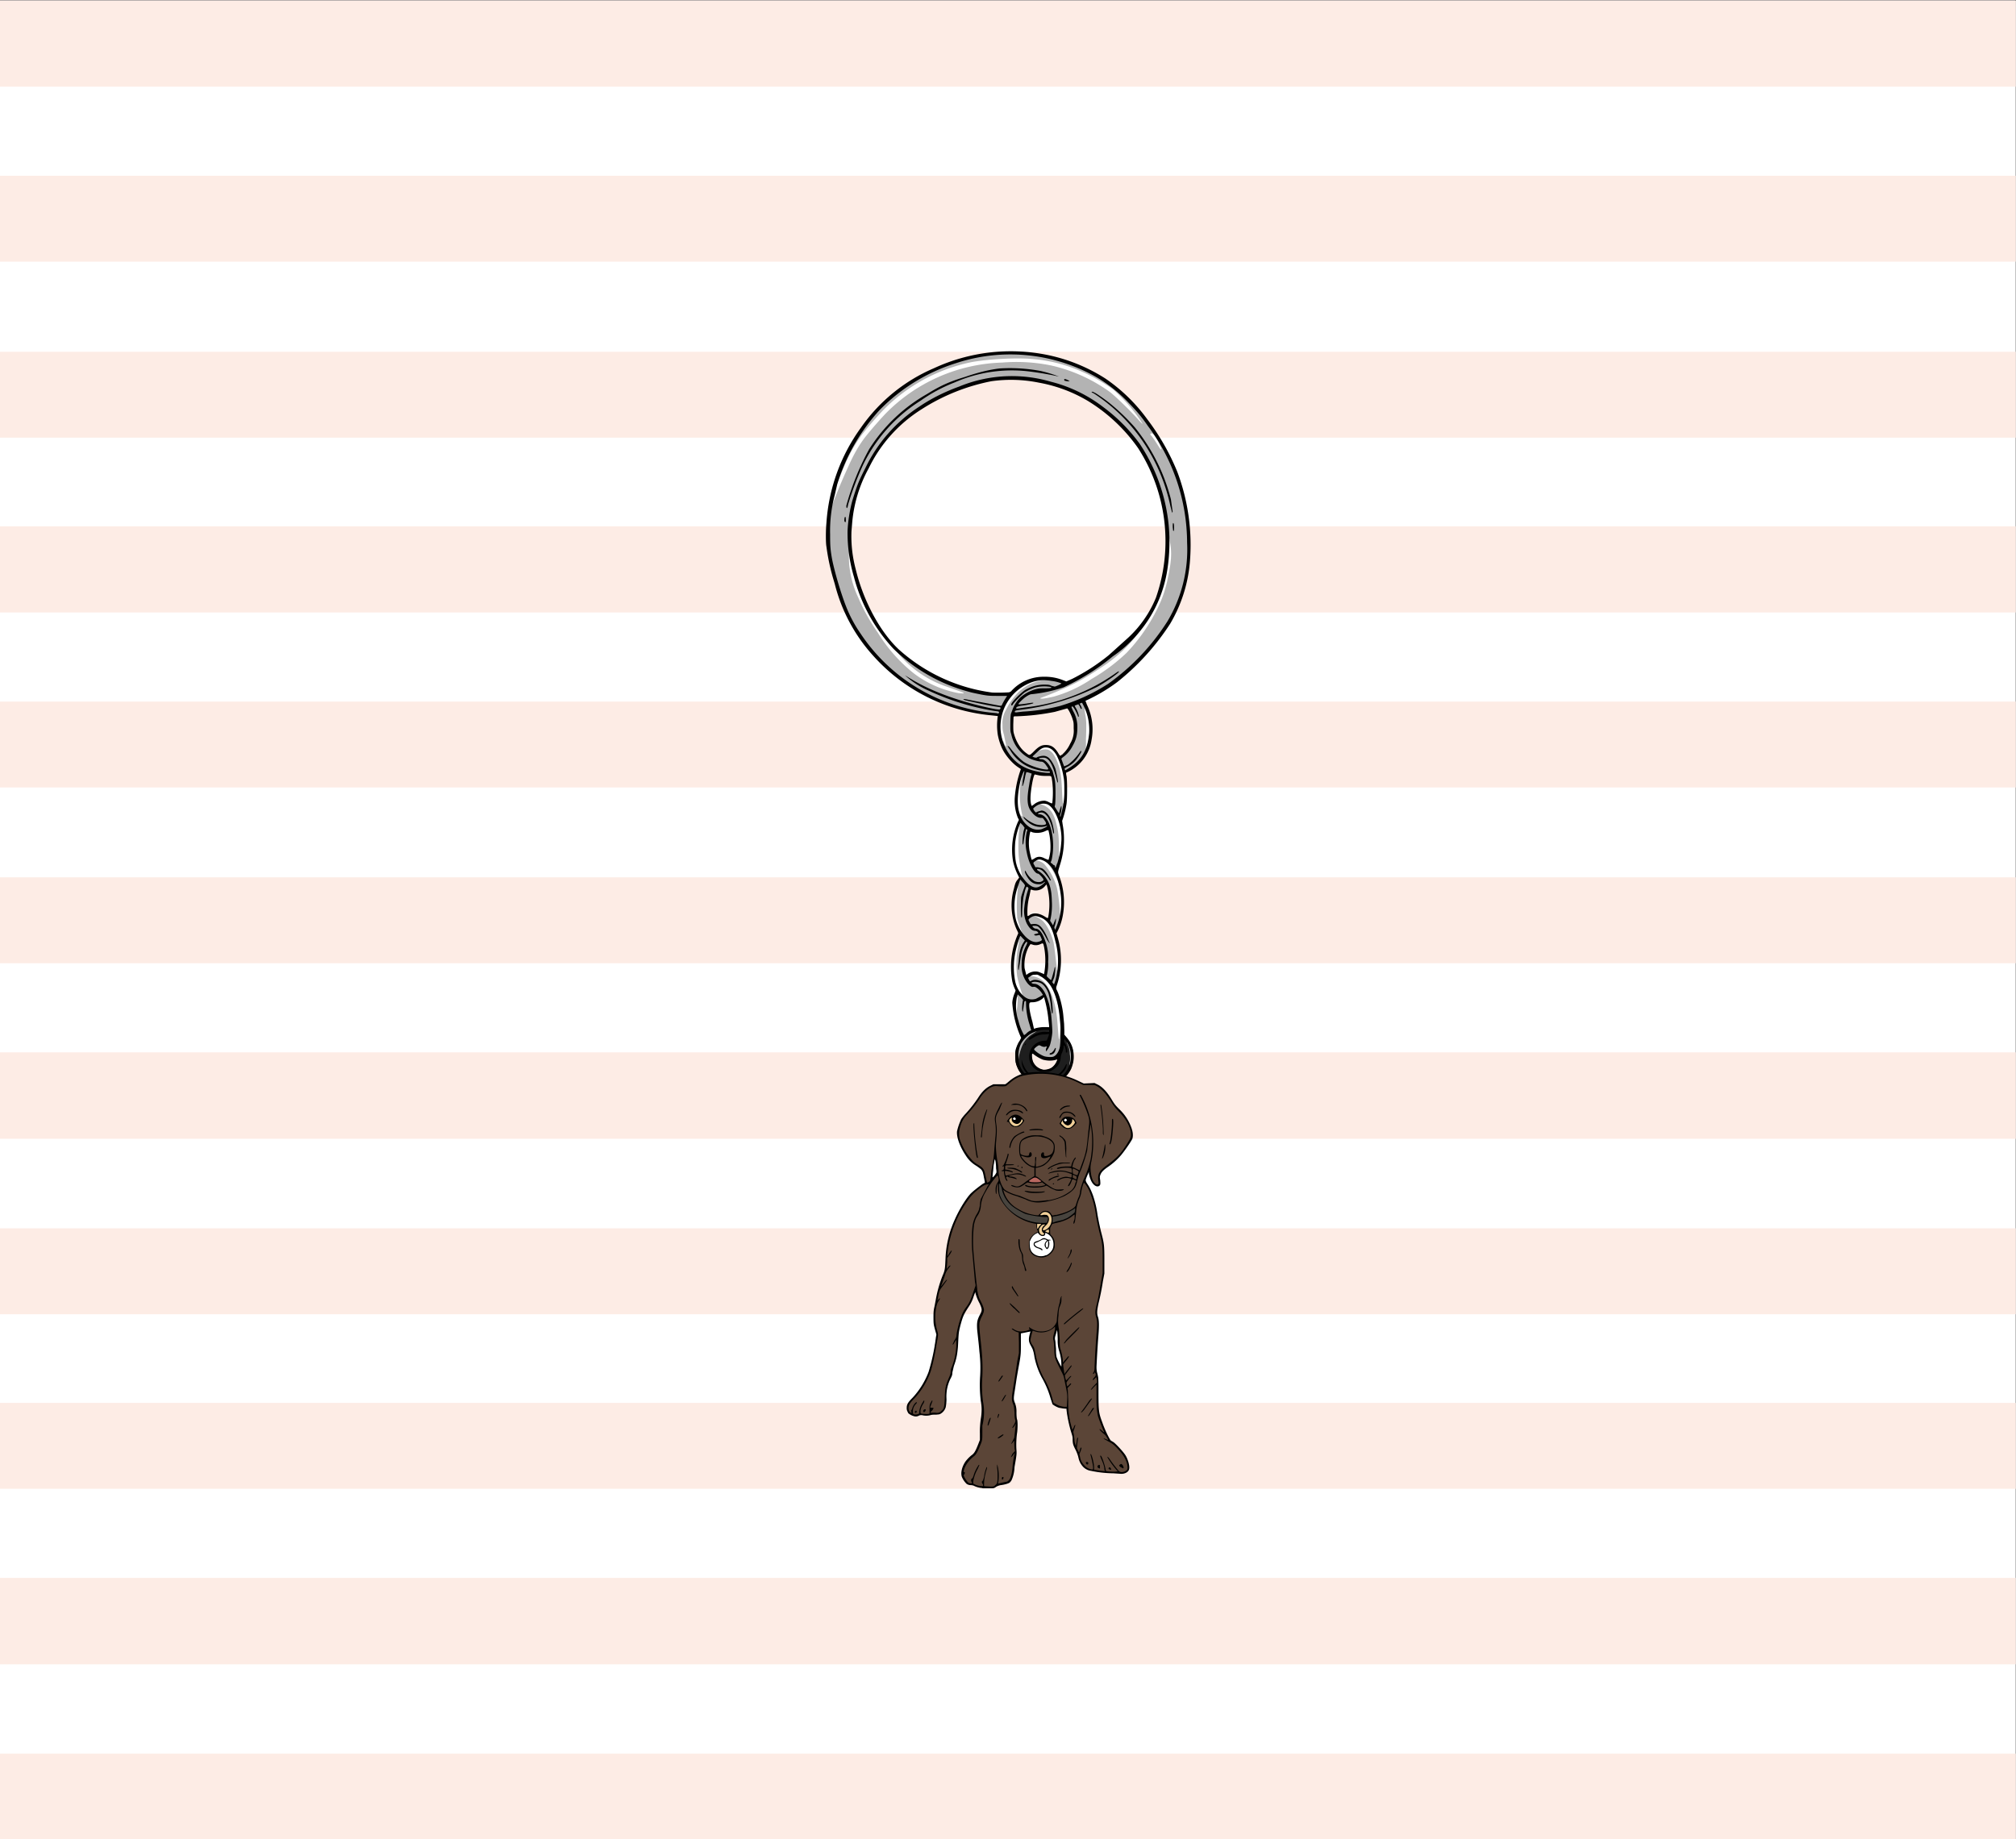
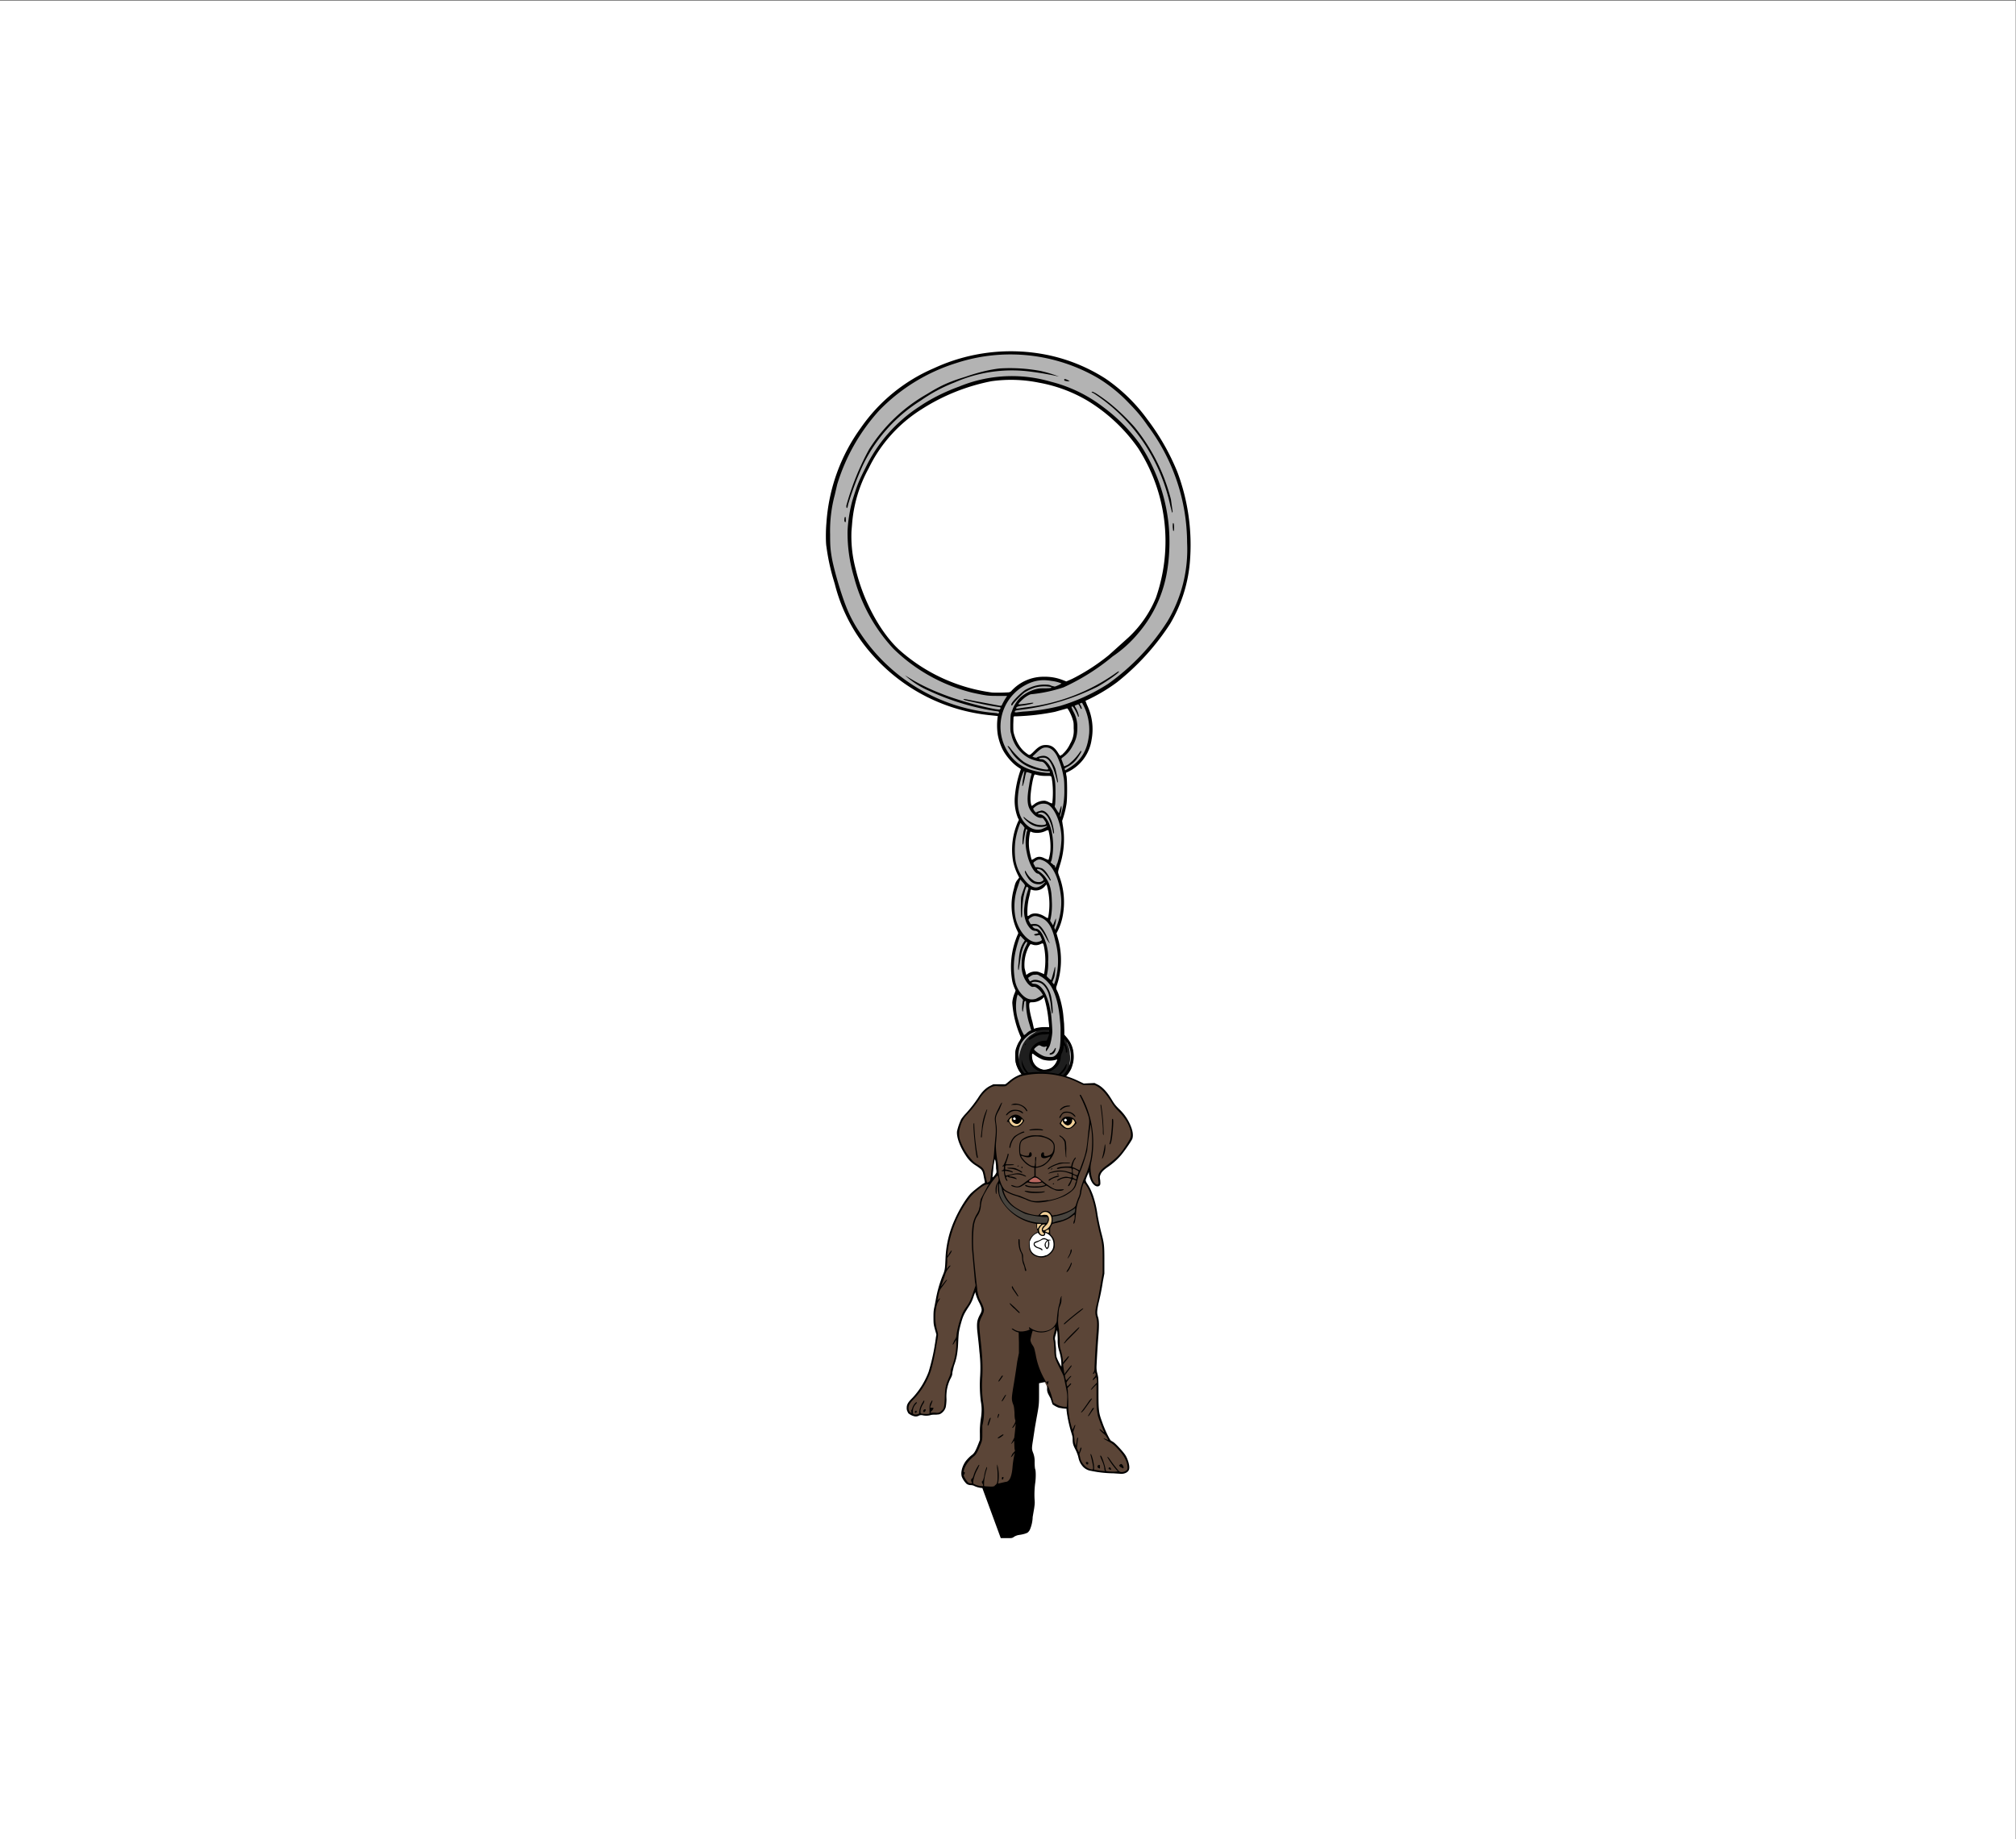
<svg xmlns="http://www.w3.org/2000/svg" xml:space="preserve" version="1.1" viewBox="0 0 821.1 749.3">
  <rect x="0" y="0" width="821.1" height="749.3" fill="#333333" stroke="none" />
  <g display="inline">
    <g fill-opacity="1" fill-rule="nonzero" stroke="none" display="inline">
      <path d="M0 749.5h821V.2H0Z" fill="#fff" display="inline" />
-       <path d="M0 732v-17.6h821v35H0V732m0-71.6v-17.6h821V678H0v-17.6M0 589v-17.5h821v35H0V589m0-71v-17.6h821v35H0v-17.5m0-71.6v-17.6h821v35.2H0v-17.6m0-71.4v-17.5h821v35H0v-17.5m0-71.6v-17.5h821v35H0v-17.5m0-71.4v-17.5h821v35.1H0v-17.6m0-71v-17.6h821v35H0v-17.5m0-71.6V71.6h821v35H0V89.2m0-71.4V.2h821v35.1H0V17.7" fill="#fdece5" display="inline" />
    </g>
    <g display="inline">
      <g display="inline">
        <path d="M423.4 441.7a15 15 0 0 1-4.6-2.2L417 438c-.4-.6-1-1-1-1-.7 0-1.7-1.9-2.2-3.8-.4-1.7-.3-4.3.2-6a7 7 0 0 1 1.7-3.3l.7-1-1-2.6a32.8 32.8 0 0 1-2.6-12.5c.2-1 1-3.2 1.3-3.4.2-.1.1-1-.2-1.6-.4-.8-1-2.6-1.2-3.7a30.8 30.8 0 0 1 2.3-18c.4-.6.3-1.3-.5-2.8a21 21 0 0 1-1.2-15.4c.5-2 1-3.3 1.7-4.1.7-1 .7-1.4 0-2.7a22.9 22.9 0 0 1-2.3-8.4 29 29 0 0 1 2-11.4c.7-1.9.8-2.5.4-3.4a18 18 0 0 1-1.4-7.8 50.5 50.5 0 0 1 2.6-11.7c0-.4-.2-.6-1.3-1.3-.6-.5-1.8-1.4-2.6-2.3a19.4 19.4 0 0 1-5.6-16.4c.2-1.2.2-1.9-.1-2a71.1 71.1 0 0 1-28.4-7.7 72 72 0 0 1-37.8-46 95.8 95.8 0 0 1-3.4-15.4c-.7-3-.3-9.6.7-15.6a65.6 65.6 0 0 1 6.6-20.2 73.4 73.4 0 0 1 19.8-26 82.7 82.7 0 0 1 38-16.3 63.7 63.7 0 0 1 21.2.5 65 65 0 0 1 43.6 26.8 92.7 92.7 0 0 1 12.6 22.8 86.3 86.3 0 0 1 4 39 61.9 61.9 0 0 1-3.8 13.3 74.4 74.4 0 0 1-16 22.7 69 69 0 0 1-19.7 14.7c-3 1.5-2.8 1.2-1.6 4 1.8 4.5 2.5 8.4 1.8 12.4a17.9 17.9 0 0 1-9.9 13.8l-.7.3v.9l.2 2c.4 1.7.4 7.4 0 9.5a30.9 30.9 0 0 1-1.8 7.1c-.1.3 0 1.3.4 3.1a29.5 29.5 0 0 1-1.3 15.1 8.9 8.9 0 0 0-.8 3.4l.8 2.5a27.3 27.3 0 0 1-1 21.2c-.5.7-.5 1 .2 3.6a31.4 31.4 0 0 1-.7 18.8 4 4 0 0 0 .2 1.8 37.7 37.7 0 0 1 3 14.1l.2 2.5c0 1.4 0 1.7.3 1.7s1.5 1.3 1.3 1.5c0 .1 0 .3.3.4l.3.5c0 .2 0 .3.2.4.4.1 1.2 2.1 1.5 3.5.3 1.8.3 4.2-.2 5-.3.3-.3.5-.3.9.2.4 0 .8-.7 1.5a9.3 9.3 0 0 0-1.7 2.4c0 .1-.3.4-.7.6l-1.6 1.1a11 11 0 0 1-8.4 2.2zm3-5.7c0-.2.2-.3.4-.3.5 0 1.8-.7 2.4-1.4.7-.6 1.3-2 1.5-2.8.2-.4.2-.4-.3-.4l-1.7.3a7 7 0 0 1-3.9-.3c-.8-.3-2.7-1.5-3.4-2-.8-.7-1.2-.3-1.2 1.5a5.6 5.6 0 0 0 4.2 5.1l.9.4c.1.3 1 .2 1 0zm-3-17.4 1.2-.2h1.9l1.2.2-.2-3a48 48 0 0 0-1.5-9c-.3-.6-.3-.7-1-.7-.3 0-.5 0-.8.3a7.2 7.2 0 0 1-4.4 1.6c-.6 0-.8 0-.9.2-.2.4-.1 3 .1 4.3.2.8.5 2.6 1 4.2l.6 2.8 1.2-.4 1.6-.3zm-4.4-21.4c1.6-1.2 3-1.3 4.6-.6.6.4 1.1.5 1.6.4.8 0 1-.5 1-5.5a22.4 22.4 0 0 0-.9-7.6c-.2-.4-.9-.4-1.7 0-1 .6-1.7.6-2.6.3l-1.3-.1c-.6 0-.7 0-1.2 1a16.8 16.8 0 0 0-1 12.3c.2.3 1 .1 1.5-.2zm8.2-23c.4-.4.6-2.7.6-6.2 0-3 0-3.8-.4-5.2-.4-2.4-.6-2.8-1.2-2.8-.4 0-.6.1-1.2.6a6.2 6.2 0 0 1-2.6 1.5 3 3 0 0 1-1.3-.1l-1.2-.2c-.4 0-.5 0-.6.4l-.4 1.6a27.4 27.4 0 0 0-1 6.6c0 2.8 0 3 .8 3 .3 0 .6 0 .9-.2.6-.5 1.4-.8 2-.8.8 0 2.8.8 3.7 1.4.8.6 1.7.7 2 .4zm-5.6-24.1c1.3-.9 2-.8 4 .1 1 .5 1.8.6 2 .1l.3-1.4a35.4 35.4 0 0 0-.4-11.2c-.2-.2-1.1-.2-1.8.1-2 .8-3.1 1-4.4.7l-1.6-.3h-.6l-.3 1a24.2 24.2 0 0 0 .9 11c.2.6 1 .6 2-.1zm-.2-22c1.5-1 3.3-1.6 4.4-1.3.3 0 1 .3 1.3.5l1.3.3h.6v-1c.4-3.4 0-9.5-.4-10.8l-.2-.4-1.4.1c-1.2 0-1.8 0-3.2-.2-2-.4-2.7-.4-3-.1-.3.6-.9 3-1.3 6.5-.3 2-.3 5.8 0 6.6.3.6 1 .5 2-.2zm12-20.9c1.4-1.2 2.3-2.5 3.1-4.3a11 11 0 0 0 1.3-6c0-3.5-.3-4.3-1.6-7.1-.9-1.8-1-1.9-1.4-1.9l-1.7.4a72.1 72.1 0 0 1-19.3 2.9l-1.3-.1v.4c-.2.2-.3 1.5-.3 3a14.4 14.4 0 0 0 6 13c1.2 1 1.4.9 3-.8 1.8-1.7 2.6-2.3 3.8-2.7 1-.4 1.5-.3 2.8.3 1 .5 2 1.5 3 3 .5 1 .5 1 1 1s.7-.2 1.6-1zm-23-24.7 1.5-.2 1-.9a19 19 0 0 1 9.2-5 13.6 13.6 0 0 1 3.4-.2c2.7 0 4.4.3 6.5 1.2 2.3.9 2.4.9 5.2-.6a80 80 0 0 0 19-13.2l4.5-4a48.7 48.7 0 0 0 10-14.6 59.2 59.2 0 0 0 4.6-24.7 70.3 70.3 0 0 0-12.8-40.3c-5-6.7-12-13-19-17.2a58.8 58.8 0 0 0-19.9-7.4 48.6 48.6 0 0 0-12.2-1.1c-5.4 0-6 0-9.9.8a81.8 81.8 0 0 0-27 11.4c-4.8 3.2-9 6.8-11.8 10.1a71.6 71.6 0 0 0-13.5 23.2 59.7 59.7 0 0 0-3 16.2 63.8 63.8 0 0 0 5.9 28.5 70 70 0 0 0 9 15.5 67.1 67.1 0 0 0 40.9 22.3c2.2.3 6.2.4 8.4.2z" fill="#1e1e1e" fill-opacity="1" />
        <path d="M435.5 434.4c0-.1 0-1 .2-1.8a8 8 0 0 0 0-3.2 9 9 0 0 0-.9-4c-.4-.9-.4-1-.1-1 .3 0 1.2 2 1.5 3l.3 2.2c.2 1.2.1 1.7 0 2.9-.3 1.4-.7 2.2-1 1.9zm-8.4-2.7a14 14 0 0 0-3.7-1.4c-1-.3-1-.3-2-1.4-1.2-1.2-1.3-1.5-.8-1.5.2 0 .7-.3 1-.7l1.2-1.1.8-.7.7.5c.6.4.8.4 1.3.2.5 0 .7-.3 1.1-1l.6-1.2v-.4c.5-.3.4-4.3-.2-8.5l-.3-2.7c0-1.3-1-5.4-1.3-6-.3-.2-.7 0-1 .3-.6 1-3 1.8-4.7 1.8h-1v2.2c-.2 2.7 0 3.5 1.2 7l.7 2.5-.8.6a13.6 13.6 0 0 0-2.8 2.6c-.2.3-.2.3-.6-.2-.5-.7-.6-1.1-1.7-4l-1.3-3.3a18 18 0 0 1-.5-5.3c0-2.5 0-2.4.8-5.5l.3-1-.4-1a20 20 0 0 1-1.3-3.8c-.2-.7-.2-2-.2-4.7 0-3.8 0-4 .6-6.6a48.8 48.8 0 0 1 2.5-7.2l-1-2a18 18 0 0 1-1.8-5.7 28.5 28.5 0 0 1 .2-8.1 18 18 0 0 1 2-5.7l.7-1.2c0-.3-.3-1-.6-1.6a23.5 23.5 0 0 1-1.9-5.6 27 27 0 0 1 2.4-15.8c.2-.2 0-.6-.3-1.6a18 18 0 0 1-1.4-8.5 41.8 41.8 0 0 1 2.5-11c0-.4 0-.6-1-1a20 20 0 0 1-8.4-20.2c.1-1 .2-1-2.5-1a73.7 73.7 0 0 1-48.3-24.5 68.7 68.7 0 0 1-15.7-29.8c-1.6-5.3-2-7.4-3.3-14.7a70 70 0 0 1 3.4-26.5 88.7 88.7 0 0 1 9.9-19.8 67 67 0 0 1 27-23.8 79.3 79.3 0 0 1 40.3-8.5 73 73 0 0 1 28.6 8.6 68 68 0 0 1 20.8 19 81.1 81.1 0 0 1 16.8 40c2 14 .7 24.9-4 36a73.2 73.2 0 0 1-16 22.2 66.3 66.3 0 0 1-19.7 14.7c-1.8 1-2.3 1.2-2.3 1.5 0 .1.2.8.5 1.3 1.8 3.7 2.8 8.2 2.4 11.7-.6 6.7-3 11.2-7.8 14.4a8 8 0 0 1-2.7 1.5c-.3 0-.4-.2 0 3.3a37.8 37.8 0 0 1-1.6 15.9c-.4.8-.4 1 0 3.3.5 1.8.7 5.1.5 7.4a43.3 43.3 0 0 1-2.4 10l-.2.8.5 1.4a28.4 28.4 0 0 1 1.5 16.7c-.6 2.6-1.7 5.6-2.4 6.2-.3.4-.3.3.4 3a32.2 32.2 0 0 1 .6 15.5l-1.2 4c-.2.2-.2.4.2 1.2a35 35 0 0 1 2.6 10c.5 3.6.5 4 .1 4.6-.6.9-.7 1.9-.7 5.4 0 3.5-.2 6.4-.5 6.6l-.7.8c-.5.7-.6.7-1.7 1l-1.5.3s-.3 0-.5-.2zm-8.4-34.6a5.2 5.2 0 0 1 3-1.2c.7 0 1.1.2 2 .6a5 5 0 0 0 1.6.5c.5 0 .7-1 .7-5 0-3.2 0-4-.2-5.5-.5-2.6-.5-2.8-1-2.8l-1.2.4c-1 .4-2.2.5-3.1.1l-1-.1c-.5 0-1.5 2.2-2 4a15.5 15.5 0 0 0 0 8.5c.2 1 .5 1.1 1.2.5zm8.5-23c.5-2 .6-8.4.2-11-.3-1.4-.4-2-.8-3-.1-.4-.8-.5-.9 0-.2.6-2.2 2-3.3 2.1l-1.4-.1c-1-.4-1.5-.3-1.6.2l-.3 1.5a28.5 28.5 0 0 0-1 9.2c.1.6.2.7.5.7l.5-.2c.4-.5 1.7-1.1 2.3-1.1 1.2 0 3 .6 4.4 1.6.7.5 1.2.6 1.4.2zm-5.7-24.2c1.5-1 2.2-.9 4.2.1 1 .6 1.5.6 1.7.3l.4-1.4c.2-1 .3-2 .3-4.7 0-3.1 0-3.7-.4-5-.3-1.3-.4-1.7-.6-1.7-.2 0-.8.2-1.3.5l-2.2.6c-1.2.2-1.3.2-2.2 0l-1.6-.3h-.6l-.3 1.4a22 22 0 0 0 .6 9.3c.5 1.8.6 1.8 2 1zm-.3-21.8c1-1 2.5-1.5 3.5-1.6 1.3 0 1.9 0 2.7.6.5.3 1 .6 1.1.5.3 0 .3 0 .4-1 .2-2.1.2-7.1 0-8.8-.4-2.5-.2-2.3-2-2.2-1.2 0-1.8 0-3.3-.2-2.6-.5-2.5-.6-2.8.6a32.3 32.3 0 0 0-1.1 12.2c.2.6.7.5 1.5-.1zm11.3-20.3a15 15 0 0 0 4.2-5.6 11.1 11.1 0 0 0 .9-4.8 13 13 0 0 0-1.6-7.8l-.8-1.6h-.6l-2.3.7a53 53 0 0 1-10.7 2c-4.6.5-6.5.6-7.8.6-1.2-.2-1.2-.1-1.3.2-.2.6-.3 5.1 0 6.3a15.5 15.5 0 0 0 4.1 8.3c1 1 2.4 1.9 2.8 1.9.2 0 1-.7 2.1-1.8 2.8-2.6 4.2-3.1 6.2-2.1a8 8 0 0 1 1.6 1c.6.6 1 1 2 2.7.2.3.6.4 1.2 0zm-21.4-25.6c.8-.2 1-.3 1.9-1a18.6 18.6 0 0 1 13.1-5.3c2.6.1 5.4.8 7 1.6 1 .5 1.6.4 3.7-.7 2.5-1.2 6.2-3.4 8.3-4.7a108.9 108.9 0 0 0 14.8-12c5-4.5 9.5-11.5 12-18.5a68.7 68.7 0 0 0-.5-43.6 63.5 63.5 0 0 0-53-43.3c-3-.5-11.1-.5-13.6 0a72 72 0 0 0-17.2 5 71 71 0 0 0-22.8 14.8 55.5 55.5 0 0 0-7.1 8.7 56.2 56.2 0 0 0-4.7 8 56.4 56.4 0 0 0-5.7 17.5 56.2 56.2 0 0 0-.5 16.3c1.3 8 3.6 15.7 7 22.6a53.3 53.3 0 0 0 17.7 21.8A66.7 66.7 0 0 0 402 282c2.2.4 7.8.4 9.1.1zm3.5 148.9c-.2-1.7.1-3.9.8-5.5a8 8 0 0 1 2-2.6 9.5 9.5 0 0 1 2.9-2.2c2.3-1 2.4-1 .4.3a10.8 10.8 0 0 0-4.3 4.8 21.6 21.6 0 0 0-1.6 5.9l-.2-.7z" fill="#b3b3b3" fill-opacity="1" />
-         <path d="m431.2 423-.5-6.2c-.5-7.6-2.6-14-5.7-17a7.9 7.9 0 0 0-4.6-2.1c-.9 0-1.2 0-1.2-.5 0-1 3.3-.6 5.3.8 3.1 2 5.4 6.3 6.8 13.2a38.2 38.2 0 0 1 .1 12.2s-.2-.2-.2-.4zm-17.7-10.7a31.2 31.2 0 0 1 .3-6c0-.2.3-.3.5-.2.2 0 .2.3.2 1.6l-.2 2.5-.3 1.7c-.1.9-.3 1-.5.4zm2.4-7a23.1 23.1 0 0 1-2.4-4.9c-1-4-1.2-7.6-.2-13.2l.7-3.3c.3-2 .4-2.3.8-2.2.5 0 .5.3-.5 6.2a38 38 0 0 0 0 9.9 46 46 0 0 0 1.8 6.4c.6 1.8.5 2.2-.2 1.2zm14.5-11c-.4-4-1-8.9-1.3-10.4-1-4-3-7.6-4.7-9a11 11 0 0 0-3.4-1.8c-1-.2-1.3-.5-1.2-.9.1-.3.6-.4 1.5-.1 2.3.6 4.6 2.4 6 4.4 1.4 2.2 3 6 3.4 9.3.3 1.3.4 7.8.2 9-.2 1-.5.8-.5-.5zM416 380.7a15.8 15.8 0 0 1-3.3-10.3 40 40 0 0 1 .5-6.4c.3-3 .8-5 1.4-5 .4 0 .4.4.1 1.7a67.8 67.8 0 0 0-.4 13.2 48 48 0 0 0 2.5 7.3c-.2.3-.4.1-.8-.5zm15.7-7.8c0-3-.7-9.3-1.3-11.5a24.6 24.6 0 0 0-5-9.3 5.3 5.3 0 0 0-3-1.5c-.9-.3-1.3-.6-.9-1 .2-.2.4-.2 1.2 0 .6 0 1.4.3 2 .5 2.2 1.1 5 5.4 6.5 9.9a26 26 0 0 1 1.3 11.5c-.2 1.9-.3 2.3-.6 2.3-.1 0-.2-.3-.2-1zM416.2 358l-2.1-5a42.7 42.7 0 0 1 .5-17.3c.1-.1.6 0 .7.2a70.4 70.4 0 0 0-.4 12.8 71.7 71.7 0 0 0 2 10.5l-.7-1.2zm15.1-9v-4.4c-.1-4.4-.3-6-1-8.8-1.2-5-3-7.2-6.8-8.3-1-.2-1.2-.7-.8-1l.4-.2 1.2.3a9 9 0 0 1 5.6 4.1 26.9 26.9 0 0 1 2.5 15.1c-.4 2.5-.9 3.7-1 3.1zm-15.6-17c-.6-1-1.4-3.2-1.5-4.3a31.6 31.6 0 0 1 1.1-11.4c.6-.6.9.4.5 1.8a36 36 0 0 0 .5 13.7c.2.7.2.7 0 .7s-.4-.1-.6-.5zm17.3-4.8c-.2-.2-.4-3-.5-6.2-.2-3.7-.3-4.8-.8-7.3-.8-3-1.6-5-2.9-6.8-1-1-1.7-1.6-2.6-1.6-.9-.1-2.3.2-3.3.7-.6.3-1.1.3-1.1 0s1.3-1.3 2-1.5c3-1 4.7-.2 6.6 2.7 1.9 2.8 3.1 7.5 3.4 12.1 0 2.1-.2 6.3-.4 7.6 0 .4-.3.6-.4.3zm9.3-22.5v-3.6c.2-5.3.2-7.5-.2-9.6-.4-2-.4-3.6-.1-3.7.4-.1.5.1.7 1.1l.6 2.9c.4 1.8.4 2.2.4 5.2s0 3.4-.5 5.1c-.4 2.2-.6 2.9-.8 2.9l-.2-.3zm-33.8-2.7c-1-2.4-1-2.7-1.3-4.3a13 13 0 0 1 .5-7 29.7 29.7 0 0 1 5.4-8.9c1.7-1.7 4.3-3.7 6.2-4.5a19.8 19.8 0 0 1 6.3-1.5c1.5 0 5.1.6 5.4 1h-2a22.9 22.9 0 0 0-9.3 1.8c-1.7.8-3.7 2.2-5.1 3.6a26.7 26.7 0 0 0-4.9 7 10.6 10.6 0 0 0-1.4 5.9c0 1.7 0 2.2.6 4.3 1 4.7 1 4.6.8 4.6-.2 0-.6-.8-1-2zm15.2-17.6a160.9 160.9 0 0 0 12-5c3.6-1.7 7.8-4.1 12.7-7.4 5-3.2 9.3-7 12.3-10.5a62.7 62.7 0 0 0 14.7-31.7c.4-2.5.4-6.8 0-9.2-.2-1.6-.1-2 .2-2 .5 0 .7.4.8 1.7 1 4.6.7 8.6-.8 15.4a47.9 47.9 0 0 1-2.8 9.2 71.9 71.9 0 0 1-14 21.1 74.9 74.9 0 0 1-14.2 10.6 53.2 53.2 0 0 1-15.5 7.2c-4 .9-5.4 1-5.4.6zm-33.1-2a43.3 43.3 0 0 1-18.3-8 64 64 0 0 1-14.8-16.7 78.5 78.5 0 0 1-8-14.4 39.3 39.3 0 0 1-3.7-18.9 44.2 44.2 0 0 1 .6-9v3.4c0 2.4.1 3.9.3 5l.4 4.3a68 68 0 0 0 12.5 30c2.3 3.2 2.6 3.7 5.5 7.2a44.2 44.2 0 0 0 20.7 14.5l3.4 1.2c3.1 1.1 3.3 1.2 3.3 1.4 0 .2-.7 0-2 0zm-53.8-66.7a96.4 96.4 0 0 1 .9-9.1c.3-1.9.5-2.7 1-4l1.7-4.2c2-5 4-9.9 4.8-11.5a60.6 60.6 0 0 1 6-10 136 136 0 0 1 8.9-10.2 70.2 70.2 0 0 1 35.2-19.1c6.7-1.3 19-2 25.7-1.3a61 61 0 0 1 18 4.4 71.1 71.1 0 0 1 14.4 8 64.4 64.4 0 0 1 12 14c-.2 0-1.1-1-2.2-2.2-3.2-3.6-9.3-9.4-11-10.7a65.5 65.5 0 0 0-24-10.9 70.5 70.5 0 0 0-20-1.2 69.3 69.3 0 0 0-47.6 20.9c-2.2 2.3-6 6.7-7.6 8.7-3 3.7-5.3 7.8-7.6 13a230 230 0 0 0-7.3 17.8 26.6 26.6 0 0 0-1.4 7.6zm9.7-1.8v-.1.2-.2zM472 182l-1.6-2.5-1.3-1.8c-.7-.7-.7-.8-.4-1 .5-.5 1.2.2 2.4 2 .6 1 2 4.2 1.9 4.3-.2.2-.3.1-1-1z" fill="#fff" fill-opacity="1" />
        <path d="M423 442c-1.4-.3-3.2-1-4.5-1.9a12.7 12.7 0 0 1-3.7-4.4c-1-2-1.3-3-1.3-5.5 0-2 0-2.2.5-3.6.3-.8.8-2 1.3-2.6l.6-1.2-.4-.9a41.5 41.5 0 0 1-3.2-13.3c0-1 .4-2.8 1-4.1.2-.6.4-1 .3-1.1a16.7 16.7 0 0 1-1.3-3.6 33 33 0 0 1 2.3-19.3c.2-.3.2-.4-.6-2a24.4 24.4 0 0 1-1-16.6c.5-2.2.8-2.8 1.6-3.7l.5-.7-.6-1.2a23.3 23.3 0 0 1-1.9-5.5 28.1 28.1 0 0 1 2-16l.4-.8-.5-1a18.9 18.9 0 0 1-1.2-8 43.6 43.6 0 0 1 2.5-11.7l-1.2-.8c-2.4-1.6-5-4.7-6.3-7.3-.8-1.6-1.5-3.7-1.9-5.8a25.2 25.2 0 0 1 0-7.7l-2.8-.3a73.6 73.6 0 0 1-47.8-24.1 68.2 68.2 0 0 1-15.8-29.4l-.8-2.7a87.1 87.1 0 0 1-2.6-12.5c-.3-1.5-.3-6.6 0-9.7a74.4 74.4 0 0 1 14-38.7 69.5 69.5 0 0 1 29.8-24.3 74.5 74.5 0 0 1 46.2-5.4 70 70 0 0 1 23.6 9.6 69.3 69.3 0 0 1 17 16.5 93.7 93.7 0 0 1 12.3 21.5 84.4 84.4 0 0 1 5.1 37.1 59 59 0 0 1-8 24.8 98.9 98.9 0 0 1-21.6 23.8 70.3 70.3 0 0 1-12.9 7.6l.6 1.6a22.9 22.9 0 0 1 1.9 14.2 17.3 17.3 0 0 1-10.4 13.5s0 .7.2 1.4c.3 2 .3 9 0 11.2a37 37 0 0 1-1.8 7l.2 1.4a34 34 0 0 1-1 16.3c-1 3.3-1 3-.5 4.5a30 30 0 0 1 1.7 15.6 23.8 23.8 0 0 1-2.7 8l.6 2.1a32.3 32.3 0 0 1-.7 19.8v.8c1.3 2.3 2.6 7.3 2.9 11l.3 3.2.1 2.8v1.6l.8 1c2.1 2.2 3.1 5.1 3 8.2 0 1.9-.4 3-1 4.7a12.2 12.2 0 0 1-13.4 6.7zm4.5-1a10.9 10.9 0 0 0 6.5-17.2l-.4-.6-.2.6c0 .5 0 .7.7 1.8.5 1.3.6 1.6.6 2.3 0 .8 0 .9-.3.9s-.3-.1-.3-.9c-.2-1.5-.9-2.8-.9-1.5 0 .6-.3 1.8-.8 2.8-.2.5-.4 1.3-.4 1.9-.3 2.4-1.6 4-4 5.2-.7.3-1 .3-2.5.3-1.7 0-1.8 0-2.9-.5a6 6 0 0 1-3.4-5.3 6.4 6.4 0 0 1 5.8-6.8l1.3-.1.4-.9.5-1.3v-.5l-1.5.2c-2.1 0-3.3.4-5 1.4-1.4 1-1.9 1-1.7.4 0-.5 2.3-2 3.5-2.3a8 8 0 0 1 3.9-.5h.9v-.9h-1.5a11.2 11.2 0 0 0-10 5.8c-.8 1.8-1 3-1 5 0 1.8 0 2 .4 3.3a11 11 0 0 0 5.6 6.5c2.2 1 4.4 1.3 6.7.9zm-4.3-1a12.4 12.4 0 0 1-4.6-2.4 7.2 7.2 0 0 1-2.5-5v-1l.3 1.2c1 2.7 2.4 4.6 4 5.4a10.5 10.5 0 0 0 8 .9 10 10 0 0 0 5.5-4.9c.5-1 .7-1 .5 0-.2.9-.4 1.3-1.1 2.2a11.6 11.6 0 0 1-3.3 2.8c-1.9 1-5 1.3-6.8.8zm-5.9-14.4.3-.3c.3-.3.3-.3.3-.1 0 .2-.3.6-.5.6v-.2zm10.3 9.7c1.2-.4 2.5-2 3-3.4v-.3l-1.2.3c-1.5.3-3 .2-4.6-.2a15.5 15.5 0 0 1-3.8-2.2c-.2-.2-.5-.3-.6-.2-.3.2 0 2.4.4 3.3a5.6 5.6 0 0 0 3.8 3.1c.7.2 2 0 3-.4zm1.3-4.8c1.3-.4 2.5-2.2 2.8-4.2a49.5 49.5 0 0 0 0-10.9c-.5-6-1.8-10.5-3.5-13.4-1-1.7-3.1-3.7-4.5-4.3-1-.7-1.3-.7-2.2-.6-1 0-1.1.1-2.7 1.2-.2 0 .6 1.5.7 1.5l.7-.3c1.2-.7 3.4-.2 4.7.8 1.3 1 2.5 3 3.1 5.2.6 2.2 1 7.4.6 7.4-.2 0-.2-.3-.5-2.3 0-1.7-.7-4.5-1-5.7-.7-2.1-2-3.9-3.4-4.5-.9-.4-2.5-.6-3.1-.3-.3 0-.5.2-.5.2 0 .3.7.5 1.2.5.8 0 1.6.4 2.6 1.3 1.4 1.4 2.4 3.5 3.4 7l.7 3.4c.2 1 .6 6.5.6 7.7 0 1.5-.7 5.2-1.2 6.1-.4.8-1.2 2-1.4 2v-1c.3-.6.4-1 .3-1h-.3c-.5.3-1.3.2-2-.2a3 3 0 0 0-.8-.3 5.6 5.6 0 0 0-1.9 1.4c-.2.3-.1.5.5 1 1 .9 2.9 2 3.9 2.2.9.2 2.4.3 3.2.1zm-1.3-1c-.3 0 0-.5.3-.5.4 0 1.2-.8 1.6-1.6.4-.8.7-.6.4.3-.2.8-.6 1.4-1 1.6-.5.3-1.1.4-1.3.3zM418 421a12.4 12.4 0 0 1 1.3-1l.7-.3-.7-2.4a29 29 0 0 1-1.4-8c0-1.5 0-1.5-.2-1.5-.5 0-.5 0-.8 2.4l-.3 1.9c-.2.1-.3-.5-.3-1.4 0-1.1.2-3 .4-3.2.1 0-.3-.6-1-1.3l-1.2-1.1-.3 1a18.6 18.6 0 0 0 .6 9.8 22 22 0 0 0 2.3 5.8l.9-.6zm4.6-2.3 2.7-.2h2v-.6l-.3-2.7a47.8 47.8 0 0 0-1.5-8l-.3-1-.7.7a6.6 6.6 0 0 1-3.9 1.4c-1 0-1.2.1-1.3.4-.3 1 .1 3.7 1.2 7.6.7 3.1.6 3 1 2.8l1-.4zm-.7-11.8 1.9-1 1-.6-.4-.6a7.3 7.3 0 0 0-2.5-2.5c-.3-.2-.6-.2-1-.2-.6.2-1.2-.2-2.2-1.2a11.2 11.2 0 0 1-2.6-7.8c0-3 .5-5.1 1.8-7.7.6-1.2.6-1.6.3-1.6-.7 0-1.9 2.9-2.3 5.2a2342.2 2342.2 0 0 1-1 6.3c-.3 0-.3-1 0-3.5.2-3.7.8-6 2-7.8l.5-.8-1-1c-.4-.5-.8-.9-.9-.8a48.3 48.3 0 0 0-1.8 6 30.2 30.2 0 0 0-.3 12.1c.4 2.3 1.5 4.4 3 5.9 1.7 1.7 3.4 2.2 5.5 1.6zm7.9-7.3a30 30 0 0 0 0-16.3c-1.2-5.4-2.8-8-5.4-9.3-1.5-.7-2.8-1-3.6-.7-.7.2-1.9 1-1.9 1.5l.5 1c.3.6.5.8.7.7 1.5-.2 2.3-.1 3.2.5 1.1.8 2.4 2.7 3.7 6 .6 1.3.6 1.2.4 1.2l-.9-1.3c-1.5-3-3-5.1-4-5.6-.7-.2-1.9-.2-2 0-.1.2.8 1 1.2 1 1.5 0 2.8 1.5 4 5a20 20 0 0 1 1.2 8.5 19.2 19.2 0 0 1-.6 5.8c0 .2 1.7 1.8 1.8 1.6.2-.1 1-3.3 1.3-4.3.3-2 .6-.7.2 1.8 0 .8-.3 1.7-.6 2.4l-.4 1 .3.5.4.4.5-1.4zm-11.3-2.8c1.4-1 3.2-1.3 4.7-.8l1.5.6.5.3.1-.4a30 30 0 0 0 0-10.4c-.4-2-.4-2-1.5-1.5-1 .5-2.3.6-3.3.2l-.8-.2-.7 1.1a16.2 16.2 0 0 0-1.7 8.7l.7 2.8.5-.4zm4.6-13.2c.3 0 .8-.3 1-.4l.3-.3-.4-1c-.4-.8-.4-1-.8-1-1.3.3-1.6.3-1.8 0-.5-.1-.3-.3.7-.5l.8-.2s0-.3-.3-.6c-.4-.3-.7-.4-1-.4-1.3 0-2.3-1-3.4-3a12 12 0 0 1-1-6.6 31 31 0 0 1 1.5-7c.3-.8.2-1-.3-1.3-.3-.2-.4 0-.9 1.4l-.6 2.5c-.3 1.6-.6 5-.6 6.8s-.2 2.4-.4 1.3c-.2-1-.1-6.7 0-7.8.2-1 1-3.2 1.5-4.5.1-.4 0-.5-.5-1.2l-1-1.1c-.3-.5-.4-.4-.6.3l-.7 2.1a24 24 0 0 0-.9 13.2c1.5 5.9 6.1 10.5 9.4 9.3zm7-5.6c1.7-3.9 2.5-8.8 2-13-.9-7.6-3.4-12.7-7.1-14.4-1.4-.6-1.9-.6-2.9-.1l-1 .7c-.3.4-.3.5.2 1.3l.4.8h1l1.6.4c1.2.6 2.2 2 3.3 4 .5 1 .5 1 .2 1-.1 0-.3-.2-.5-.6-.6-1-2.1-2.9-2.9-3.5-.7-.5-1.8-.8-2-.5-.1.1 0 .3.4.6a11 11 0 0 1 2.6 2.2c2.1 2.6 2.9 5.2 3 10.2a27.2 27.2 0 0 1-.5 7.2l-.2.8.6.9.6 1 .2-.6a25467.3 25467.3 0 0 0 .9-2.2c.2 0 0 1.8-.3 2.6l-.3 1 .3 1 .4-.7zm-3.2-4.2a28.8 28.8 0 0 0-.5-13l-.2-.5-.6.7a4.9 4.9 0 0 1-5 1.6c-.7-.3-.9-.2-.9.3l-.4 2a25.6 25.6 0 0 0-.8 8.3l.6-.2c1.4-1.3 4-1.2 6.6.5 1 .6 1 .6 1.2.3zm-3.6-12.6c.9-.4 2.4-1.7 2.4-2l-.6.3c-.6.6-1.4.8-2.5.7-1.7-.1-3-1-4.1-2.8-.6-.9-1.3-2.3-1-2.6 0-.2.2 0 .5.6a9.8 9.8 0 0 0 3.4 3.6c1 .4 2.3.5 3 0 .6-.3.8-.6.4-1.1-.5-.8-1.7-2-2-2-1.5 0-3.8-4.2-4.6-8.6a19 19 0 0 1 0-8.4c.3-.8.3-.9 0-1-.2-.2-.2-.2-.3 0-.2.3-.8 3.7-1 5 0 .7-.2 1-.3 1.2-.3 0-.1-3.7.3-5.5l.4-1.4-.7-1-1-1a30.3 30.3 0 0 0-2 7 30.3 30.3 0 0 0 0 8.3 17.3 17.3 0 0 0 5 9.4c1.8 1.6 3.2 2 4.7 1.3zm7.3-9.4c1-3.2 1.5-6 1.7-9.4.3-6-2.5-13.2-5.6-14.7a4.8 4.8 0 0 0-3.4 0c-1 .3-2.5 1.5-2.5 1.8l.5.9.6.6.8-.4 1.5-.4c1.9 0 3.8 2.5 4.6 6 .5 2.2.6 3.4.4 3.4-.1 0-.3-.4-.4-1a19 19 0 0 0-2-5.7c-1.1-1.6-2.3-2.3-3.6-1.7-.6.2-.6.5 0 .5 2.1 0 4 2.4 5 6.5a27.6 27.6 0 0 1 .1 12.2l-.4 1 .7.5c.3.3.6.6.8.6.2 0 .3.2.3.4 0 .3 0 .6.2.6 0 0 .4-.8.6-1.7zm-9.4-2c1.4-1 2.7-1 4.5 0l1.3.5c.1 0 .6-1.8.8-3.6a26.8 26.8 0 0 0-.8-8.5s-.5 0-.9.2a8 8 0 0 1-5.5.7c-.7-.3-1-.4-1-.2a19.2 19.2 0 0 0-.3 7.6c.4 2 .8 3.8 1 3.8l.9-.5zm3-12c1-.4 2.3-1 2.3-1.3 0-.1-.1-.1-.6.1a7.7 7.7 0 0 1-6.7-1.3c-1.2-.9-2.3-2-2.3-2.4 0-.3 0-.2.8.5a14.8 14.8 0 0 0 3.6 2.2c1.4.6 3.9.7 4.6.2.2-.2.2-.2 0-.9l-.8-1.2c-.4-.5-.4-.5-1.1-.5-1 0-2.3-.6-3.4-1.9-2.2-2.4-2.6-5-1.4-11.7a25.8 25.8 0 0 1 1-4.4c-.2-.2-2.2-.8-2.2-.6l-.4 1.4c-.4 2.4-1 4.2-1.1 4.2-.2 0-.2.2 0-1.3 0-1 .4-2.5.7-4.5v-.3c-.3 0-1.1 2-1.6 4.1-1.9 8.3-1.3 13.7 2 17.3 2 2.1 4.2 2.9 6.6 2.3zm8.3-7.3a32.2 32.2 0 0 0 1-8.8c0-2.6-.1-4.2-.3-5a31 31 0 0 0-2.8-8.9c-1.3-2.3-2.7-3.3-4.4-3.3-1.3 0-2.1.5-4 2.3l-1.5 1.4.6.3c.6.2 1.2.2 1.3 0 .2-.2 1.7-.6 2.6-.6 1 0 2 .5 2.7 1.4.7.8 1.7 2.5 2.2 4 .3 1.2 1 4.6 1 5.2 0 .6-.2.3-.4-.4-1.6-6.3-3-9-5-9.4-.5-.1-2.3 0-2.3.3 0 .2.5.3 1 .3 1 0 2.4 1.1 3.5 3a99 99 0 0 0 1 1.8l.3 1.2c.7 2.2.9 3.5.9 7.9 0 2.7-.1 4.3-.2 4.8-.2.6-.2.6.3 1.3l.8 1.3.5.7.4-1.5.5-1.5c.3 0 .1 2-.2 3-.2.6-.3 1.1-.2 1.3.1.2.1.2.2-.1l.5-2zm-11.5-2.7a6.7 6.7 0 0 1 4.6-1.6 6 6 0 0 1 1.8.7c1 .4 1 .5 1.2.2a39 39 0 0 0 0-8.5c-.4-2.7-.2-2.5-2-2.5-1.1 0-2.2 0-3.3-.2l-1.8-.4c-.6 0-1.8 6.7-1.8 9.8 0 1.4.3 3 .6 3l.7-.5zm6.6-13v-.4c0-.2-.3-.2-1.1-.2-1.5 0-3.5-.4-5.5-1a16.7 16.7 0 0 1-9.6-7.7 11.8 11.8 0 0 1-1-1.5c0-.3.6 0 1.5 1.3 1.4 1.8 4 4.4 5.3 5.2 2.4 1.5 7 3 9.3 3 .6 0 .6-.4-.2-1.4-.8-1.3-1.6-1.9-2.3-1.8a18 18 0 0 1-4.8-1.4 14.4 14.4 0 0 1-7.3-9.7c-.4-1.2-.4-1.7-.4-3.6 0-2.5.1-4.6.3-5l.4-1a14 14 0 0 1 3.3-5.4 16 16 0 0 1 6.2-3.4c1.2-.3 1.6-.4 3.7-.4 2.7 0 3.5-.2 2.3-.6a15.5 15.5 0 0 0-5.8.2c-1.5.4-3.3 1.3-4.6 2.1-1.1.8-4.3 4-4.8 4.9-.3.5-.6.6-.6 0-.2-.7 3.7-4.6 5.6-5.9 2.6-1.5 5.4-2.3 8.2-2.2 1.4 0 1.9.1 2.6.5l1.3.3c.8-.2 2.9-1.2 2.7-1.3a15 15 0 0 0-4-1c-3.8-.7-7-.2-10.3 1.5a19.2 19.2 0 0 0-6.7 28.6c2.7 3.7 6.3 5.8 11.2 6.8 2.3.5 5 .7 5.1.5zm7.8-1.9c5.2-3.3 7.5-7.3 8.2-14a22 22 0 0 0-2.9-12.6 3 3 0 0 0-1 .4l.3.4.4.8.2.6c0 .2 0 .3-.2.3s-.4-.4-.6-1a59.4 59.4 0 0 0-.6-.9s-1.4.5-1.5.6l.4.8c.7 1 1.6 3.7 1.2 3.7 0 0-.2 0-.3-.3-.1-.6-1.3-2.9-1.7-3.4-.5-.6-.5-.6-.8-.4-.2.1 0 .5.6 1.8a13 13 0 0 1 1.7 6.7c0 2.9-.5 5-1.9 7.4a12.8 12.8 0 0 1-4 4.7c-.4.3-.6.5-.6.7l1.1 3 1.2-.5c.8-.4 1.4-1 2.5-2a23 23 0 0 0 3-3.7l.3-.1c.2.2-.5 1.4-1.4 2.7a11 11 0 0 1-4.1 3.7 5 5 0 0 0-1.3.8c0 .3.2.7.3.7l1.5-.9zm-2.6-5.7a13 13 0 0 0 3.1-4.3 10 10 0 0 0 1.4-6.1c0-2.2 0-2.5-.4-3.7-.5-1.8-2-4.7-2.3-4.5l-5 1.4a94.7 94.7 0 0 1-15.3 1.8c-1.3 0-1.3 0-1.5.3l-.1 3c0 2.3 0 2.9.3 3.9.9 3.2 2.7 6.2 5 7.8 1.3 1 1.3 1 2.7-.3 2.4-2.5 3.5-3 5.3-3 2.3 0 3.7 1 5.3 3.8.3.4.5.6.7.6 0-.2.4-.4.8-.6zm-26-16.7c.2-.4.1-.6-.4-.7l-1.5-.2a102.3 102.3 0 0 1-26.8-8.3 34.7 34.7 0 0 1-9.5-6.2 79 79 0 0 0 14.6 7.4c6.1 2.5 16 5.3 22.3 6.4 1.6.2 1.7.2 1.8 0 .3-.4.3-.6 0-.8l-2.7-.4c-3.4-.6-8.4-1.7-11.3-2.4-1.4-.4-1.1-.7.3-.4l3.5.7a1708.6 1708.6 0 0 1 10.1 1.9h.7l.5-1a29 29 0 0 1 1.8-3h-3.5c-4.1 0-4.6 0-10.6-1.3a69.8 69.8 0 0 1-32.3-18 68.4 68.4 0 0 1-16-29.2 63 63 0 0 1-2.6-18.6 57.5 57.5 0 0 1 2-12.6c2-6.4 2.5-7.7 5.3-13.2a61.4 61.4 0 0 1 22-25c4.7-3.2 10.3-6 16.1-8.1a56.3 56.3 0 0 1 37.4-2 58.4 58.4 0 0 1 21.3 10.3 69.9 69.9 0 0 1 14.9 15 73 73 0 0 1 11.6 31.4c1 8 .5 17.4-1.3 24.6a51.6 51.6 0 0 1-11 21.3 49.5 49.5 0 0 1-10.3 9.3 90.1 90.1 0 0 1-20 12.6 59.6 59.6 0 0 1-13 2.8c-.5 0-1.3.3-2.7 1.3-.8.6-2.7 2.4-2.7 2.7 0 .2.6.2 3.4-.2 2.4-.4 2.9-.4 2.6-.1-.2.2-3.4.9-4.8 1-1.6.3-2.1.5-2.1 1 0 .3.2.2 3.6-.3a78.8 78.8 0 0 0 37.1-14.1c.9-.6 1.2-.8 1.1-.4-.2.6-5.6 4.4-8.8 6.1a96 96 0 0 1-30.8 9.3c-2.5.3-2.7.4-2.8.8 0 .3 0 .3.7.3l2.6-.3a78 78 0 0 0 15.1-2.3 76 76 0 0 0 19.6-9 91.3 91.3 0 0 0 24.2-25.5 57 57 0 0 0 8-32 79.8 79.8 0 0 0-16-47.6c-3.1-4.5-5-6.5-8.3-9.9a60.6 60.6 0 0 0-12.2-9.7 70.9 70.9 0 0 0-57.5-6 74.9 74.9 0 0 0-31.3 19.2 78.8 78.8 0 0 0-17.2 30.2l-1 4.3a56.8 56.8 0 0 0-1.9 16c0 4.7.1 6.3.8 10.2 1 5 3.4 13.3 5.6 19a53.5 53.5 0 0 0 6 11.3 73 73 0 0 0 55.3 32.4c.7.2 1 .2 1 0zm71-74.7c-.2-.7-.2-2.6 0-2.7.3 0 .4.5.4 2 0 1.3-.2 1.6-.5.7zm-133.9-3.6c0-.4 0-1.5.3-1.6.2-.2.3.3.3 1.2 0 .7 0 .9-.2.9s-.3-.2-.4-.5zm133.4-3.7-.6-2.3a74.9 74.9 0 0 0-10.3-25 71.4 71.4 0 0 0-21-21c-.6-.2-1-.6-.7-.6h.4l.8.4c.7.3 4 2.6 6 4.2a83.5 83.5 0 0 1 10.3 9.9 76.7 76.7 0 0 1 14.7 29.3l.7 5c0 .4-.3.5-.3.2zM344.7 206a105.7 105.7 0 0 1 9.3-23 67 67 0 0 1 23.6-22.5c5.5-3.4 9-5 15.6-7 5.8-2 10.4-3 14-3.4a68 68 0 0 1 16.5 1 51.3 51.3 0 0 1 7.6 2.3 126.5 126.5 0 0 0-11.5-2 58 58 0 0 0-31 4.4 64.2 64.2 0 0 0-13.8 7.4 63.7 63.7 0 0 0-23.5 26.2 124.4 124.4 0 0 0-6.1 16.2c-.2 1.6-.7 1.9-.7.4zm89.9-50.7-1-.2c-.2-.2-.2-.7 0-.7.5 0 2 .7 2 .9h-1zm-23.4 126.6c.3 0 .7-.3.8-.5a17.7 17.7 0 0 1 12.5-5.7c3.1-.1 5.7.3 8.5 1.4l1.3.5 2.3-1a81.7 81.7 0 0 0 15-9.7l8-7.2a46 46 0 0 0 11.2-16.2 70 70 0 0 0-7.3-61 68.7 68.7 0 0 0-20.3-19.1 59.3 59.3 0 0 0-20-7.5 57 57 0 0 0-19.4-.6 81.7 81.7 0 0 0-28.4 11.4 58.4 58.4 0 0 0-21.6 24.1 56 56 0 0 0-6.7 22l-.3 3.6a52 52 0 0 0 1.7 15.4c3.1 13 10 25.7 17.6 32.8a70.7 70.7 0 0 0 37.8 17.5c1.7.2 6.7 0 7.3-.1z" fill="#000" />
      </g>
      <g display="inline">
        <path d="m402.4 606-2.2-.2c-1.2 0-2.4-.3-3.6-.8l-1.6-.4c-1 0-1.2-.2-2.2-1.7-.9-1.3-1.1-2-1-3.2a10 10 0 0 1 4-6.4c1-1 1.3-1.3 1.8-2.4a20 20 0 0 0 1.8-4.9v-2.2c-.2-1.2-.1-2 .2-4.4.5-4 .6-6.5 0-9.1-.2-1.9-.3-2-.2-5.4.3-7.2.1-12-.7-19-.5-4.1-.6-6.5-.4-7.6l1-2.5c1-2 1-2.5 0-4.8-.7-1.3-1.4-3.1-1.9-4.7 0-.1 0-.2-.2-.1-.2 0-.4.5-.9 1.8a20.4 20.4 0 0 1-2.8 5.4c-1.3 2-1.7 3-2.6 6.4l-.8 2.9v3.7c-.3 4.8-.7 7.4-2 10.5a5.5 5.5 0 0 0-.5 2.1c0 .7-.1 1.2-.5 2.1a17 17 0 0 0-1.8 8.4c-.2 3.4-.4 4.2-1.2 5.2-.7 1-1.3 1.3-3.2 1.3-1 0-2 .2-2.6.3a5.6 5.6 0 0 1-2.3 0c-1.3 0-1.5 0-2 .2-1 .3-1.7.3-2.1 0l-1-.5c-.6-.2-1-.7-1.2-1.6-.4-1.5 0-2.6 2.2-4.9 2.5-2.6 4.2-5.2 5.7-8.4a52 52 0 0 0 3.3-13.3l.5-2.7c.2-1 .1-2-.3-3.7a17.2 17.2 0 0 1-.2-8.8l.5-3c.3-2 1.3-5.5 2.2-8.2 1.5-3.7 1.5-3.8 1.7-7a44.3 44.3 0 0 1 10.8-28.5 34.6 34.6 0 0 1 5.3-4l-1-5c-.4-.6-1-1-2.8-2.3a15.5 15.5 0 0 1-2.5-2c-2.7-3-5.3-9-5-11.5.1-.8 1-3.2 1.5-4.7a9.9 9.9 0 0 1 1.6-2.3c2.5-2.7 3.8-4.5 5.5-7 1.6-2.4 3.4-4 5.5-4.9.8-.3 1-.3 2.8-.2h2.5l1.5-1.2a12.4 12.4 0 0 1 4.4-2.6c2-.8 3.1-1 5.8-1.2a36.6 36.6 0 0 1 18.7 4l1.4.7 2.2-.2c2 0 2.1 0 3 .3 1.5.7 3.4 2.4 4.8 4.3l1.6 2.5a12.4 12.4 0 0 0 2.4 3c2.9 2.8 4.6 5.5 5.4 8.5.5 1.5.5 2.6.3 3.5a37 37 0 0 1-3.7 5.7c-1.5 2-3.4 3.7-6.2 5.7-2.8 2-3.7 3.5-3.3 5.8.2 1.3 0 1.9-.5 2.1-.6.3-1.2 0-1.8-.8-.9-.9-1.2-1.6-1.7-4.3 0-.5-.2-.6-.4-.6s-.4.4-1 1.7l-.5 2c0 .2.3 1 .9 1.8 1.4 2.1 2.7 5.7 3.4 9l.7 4.3 1.1 5.3a39 39 0 0 1 1.6 11.7c0 3.7 0 4.8-.7 9.1l-1.7 8.9c-.8 3-.8 4-.3 5.8.5 1.5.5 3.7.2 7.6a388 388 0 0 0-1 12.6c0 .4 0 1 .5 2.3l.5 1.8V574l.4 2c.3 1.7 1.5 4.9 3.1 8.4 1.3 2.5 1.3 2.6 2 3a26 26 0 0 1 6 6.4c.4 1 .9 2.6 1 3.7 0 1.2-.2 1.8-1.4 2.3a2.5 2.5 0 0 1-1.6.3l-3.3-.2a78 78 0 0 1-6.6-.5 18 18 0 0 0-1.7-.3 6.2 6.2 0 0 1-4.9-3.2 17.3 17.3 0 0 1-.8-2.6 15 15 0 0 0-1-3 8 8 0 0 1-1.3-4c0-.8 0-1.5-.5-3a54.2 54.2 0 0 1-2-9v-.7h-1.3c-2.2-.2-4.5-1.4-4.7-2.5l-.7-2.5a33 33 0 0 0-3-6.9c-1.7-3-2.7-6-3.5-10-.3-1.7-.5-2.1-1.5-4-.6-1-.6-2-.2-3.9.2-.9.4-1.5.2-1.6l-1.2.2-2.2.4-1 .1v8.7l-.6 3.3a192.9 192.9 0 0 0-1.6 10.5c-.7 4.4-.8 4.7-.2 6.2a9.3 9.3 0 0 1 .7 3.7c0 1.4.1 3 .3 3.5.3 1.2.3 1.8-.1 4.3-.2 1.9-.3 2.7-.2 5.2 0 4 0 4.2-.3 6l-.5 3c-.1 1.7-.5 4-1 5-.1.5-.5 1-.8 1.2-.5.5-1.8 1-3.6 1.3l-1.5.4a4.9 4.9 0 0 1-3.6.9zm30-50.6c-.1-2.4-.3-3.6-.9-5.2-.4-1.3-.4-1.6-.6-4.8l-.1-3.5c-.2-.3-.6-.2-.6 0l-.3 1.5a4.8 4.8 0 0 0-.2 3.2c.2.5.2 1.6.2 3 0 2.7.2 3.4 1.3 5.8l1 1.6c.3 0 .3-.2.2-1.6zM405.2 479c1-1 1-1.3.8-3.2-.2-2.7-.4-3.7-.7-3.7h-.3l-.2 1.2-.4 3-.2 2.9c-.1.4 0 .5.2.5 0 0 .5-.3.8-.7z" fill="#5b4537" fill-opacity="1" display="inline" />
        <path d="M423.7 503a2 2 0 0 1-.8-1.7c0-.3 0-.4-.2-.4-.3 0-.3-.4-.3-1.5v-.8h.8c.6 0 .8 0 1 .2 0 .2 0 .2.3 0h1.4c0 .4.5-.1.7-.7.5-.8.5-1.4.4-2-.3-.8-.7-1-2.2-.9-1.2.2-1.2.2-1.2-.2s.6-.9 1.1-1.2a3 3 0 0 1 1.2-.2c1.6 0 2.6 1.3 2.6 3.4 0 1.2-.3 2.1-1.1 3-.3.5-.4.7-.2.7s.3 1.6 0 1.8c-.2.2-1.7-.6-1.7-.8 0-.2-.2-.3-.4-.3-.3 0-.4-.1-.5-.4l-.1-.3v.3c0 .2.2.7.5 1 .2.2.5.5.5.7 0 .6-1 .8-1.8.3zm10-43.6c-.7-.3-1.9-1.5-1.9-1.8 0-.4.7-1.4 1-1.4v.2c0 .5.7 1.4 1.3 1.7l.8.4.5-.3a2 2 0 0 0 1-1.8c0-.5.1-.5.5-.5s1 .8 1 1.3c0 .6-1 1.9-1.8 2.3-.8.3-1.6.3-2.5 0zm-20.9-.5c-.6-.2-1-.5-1.5-1.3-.6-.9-.6-1.2-.1-1.8.5-.7 1-.6 1 0 0 .7.5 1.4 1.1 1.8.7.2.8.2 1.3 0a3 3 0 0 0 1.2-1.3c0-.5.6-.5.8 0 .3.3 0 1-.7 1.7-1 .9-2 1.2-3.1.9z" fill="#f0cf98" fill-opacity="1" display="inline" />
        <path d="M420 481.8c-1.4-.4-1.5-.6-.6-1.2 1-.8 1.9-1.1 2.5-1 .6 0 2.4 1.3 2.4 1.6 0 .4-.9.5-2.4.7a13.6 13.6 0 0 1-1.8 0z" fill="#b96860" fill-opacity="1" display="inline" />
        <path d="M422.9 498.4c-1.5-.2-2.4-.4-4.2-1-4.9-1.5-9-4.9-11-8.8a9 9 0 0 1-1-4.8c0-1.6.2-1.9.4-1.9s.2 0 .2.2l.5 1c.2.4.5 1.3.6 2a12.4 12.4 0 0 0 3.5 5.7 23 23 0 0 0 5.8 3.4c1.6.7 6.3 1.5 8.3 1.5.6 0 .8 0 .9.2.1.4 0 1.2-.2 1.9-.2.6-.2.6-1 .6H423zm5.7-1.6v-1.3l1.4-.3c2.8-.5 5.4-1.5 7-2.7 1-.6 1.2-.5 1 .6 0 .8 0 1-.8 1.5a13.2 13.2 0 0 1-6.6 3.1l-2 .5v-1.4z" fill="#48443e" fill-opacity="1" display="inline" />
        <path d="M423 511.9a5.4 5.4 0 0 1-2.7-1.4c-.7-.9-1-1.7-1-3.3v-1.5l.5-1c.6-1.3 1.3-2 2.3-2.4l.7-.3.6.7c.9 1 2 1 2.2-.1 0-.3.1-.5.2-.5.3 0 1.6.7 2.1 1.2 1 1 1.3 2 1.3 3.6 0 1.1 0 1.4-.3 2.2a5.4 5.4 0 0 1-5.8 2.8zm-1.7-5.3v.4-.4zm4.3-2h-.6.6z" fill="#fff" fill-opacity="1" display="inline" />
-         <path d="M400.1 606.2a9 9 0 0 1-3.6-1 5 5 0 0 0-1.4-.2 3 3 0 0 1-1.4-.5 8.4 8.4 0 0 1-2-3c-.4-1.5 0-3.6 1.2-5.6.5-.9 2-2.5 3-3.2.9-.7 1.4-1.5 2.5-4.3l.7-1.8V584a36.7 36.7 0 0 1 .5-6.8c.3-2.3.3-4.1-.1-6.2a54 54 0 0 1-.3-10.4 54.4 54.4 0 0 0-.3-10 102 102 0 0 0-.4-4.2l-.5-4.6c-.2-3 0-4 1-6 1.1-2 1.1-2.3 0-4.8a18.7 18.7 0 0 1-1.7-4.2c0-.6-.1-.5-.8 1.5a14.8 14.8 0 0 1-1.8 3.8c-2.2 3.4-2.5 4-3.6 8.1-.6 2.5-.6 2.5-.8 5.8-.2 5.3-.7 7.5-1.8 10.5l-.6 2.6c0 1-.2 1.5-.9 2.8a16.5 16.5 0 0 0-1.5 8.2 20 20 0 0 1-.3 3.1 4.5 4.5 0 0 1-1.9 2.6c-.6.4-.8.4-2 .5-1 0-1.8 0-2.3.2a7 7 0 0 1-3.5 0c-.6 0-.9 0-1.4.3-1 .4-1.6.3-3-.3-1-.6-1.2-.7-1.4-1.3a3 3 0 0 1-.4-1.7c0-1.3.5-2.2 2.3-4a32.2 32.2 0 0 0 6.6-10.6 83.2 83.2 0 0 0 3-14.2l.2-1-.6-2.1c-.5-2-.6-2-.6-5 0-2.4.1-3 .4-4.3l.5-2.6a49.6 49.6 0 0 1 2.8-10c1-2.3 1-2.8 1.2-7a42 42 0 0 1 3.7-15.7c1.9-4.4 5-9.3 6.8-11 1.4-1.3 3.8-3.1 4.8-3.8.7-.3.8-.4.7-.8l-.4-2c-.5-2.7-.6-2.8-3.1-4.5a12.5 12.5 0 0 1-4.2-4.1c-2.5-3.7-3.9-7.7-3.6-10a24.7 24.7 0 0 1 1.7-4.9c.3-.4 1-1.4 1.9-2.3a53.8 53.8 0 0 0 5-6.4c1.5-2.4 3.1-4 5-4.9l1.2-.6h4.8c.3-.1 1-.7 1.7-1.3a15 15 0 0 1 6.8-3.3 37 37 0 0 1 21.4 3.3l2.1 1 2.2-.1 2.2-.1 1 .5c2.2 1 4.2 3.2 6.2 6.6 1 1.6 1.4 2.1 2.8 3.5a19.2 19.2 0 0 1 4.1 5.5c1.4 2.8 1.8 5 1.3 6.6-.4 1-3.4 5.3-4.7 6.8a27.3 27.3 0 0 1-5 4.5c-2.2 1.5-3 2.4-3.4 3.6-.2.6-.2.8 0 2 .1 1.3.1 1.6-.1 2-.8 1.1-2.5.4-3.5-1.6-.4-.7-1-2.6-1-3.3v-.5s-1.2 2.6-1.3 3.3c0 .2 0 .6.6 1.5 1 1.5 1.5 2.5 2.3 4.6a41 41 0 0 1 1.9 8 109.5 109.5 0 0 0 1.4 6.8c1.3 4.9 1.4 5.6 1.4 11.8v5.4l-.6 3.2a95 95 0 0 1-1.8 9c-.6 3-.7 4-.2 5.5.5 1.5.5 3.9.1 8.5a463.9 463.9 0 0 0-.7 11.7c0 .7 0 1.3.2 2.3.6 2.2.6 2.5.6 8.7 0 7.4.2 8.1 1.6 11.9 1 2.9 3 7 3.5 7.3l1 .6c.9.6 3.8 3.7 4.8 5.2s1.9 4.4 1.6 5.7c-.2 1.3-1.8 2.1-3.4 2l-3-.2a46.8 46.8 0 0 1-9.1-1 5.5 5.5 0 0 1-3.2-1.6 7.7 7.7 0 0 1-2-4 16 16 0 0 0-1.3-3.3c-1-2-1-2.5-1-4 0-.9-.2-1.5-.6-2.8a53.6 53.6 0 0 1-1.9-9v-.6l-1.2-.1-1.9-.3a9.7 9.7 0 0 1-2.6-1.4l-.8-2.4a37.6 37.6 0 0 0-3.3-8 30 30 0 0 1-3.3-9 14 14 0 0 0-.8-3.3l-.8-1.5c-.7-1.3-.8-2.2-.4-4l.4-1.5-.9.2-2 .4-1 .2v4.1c0 4.3 0 4.7-1 10l-.7 4-.8 5.3c-.5 3.1-.5 3.5.1 5a9.3 9.3 0 0 1 .6 3.7c0 1.4.1 2.8.3 3.1.2 1 .2 3.1 0 5-.3 1.8-.5 5-.3 7.4.1 1.5 0 1.9-.2 3.4l-.6 3.5a14 14 0 0 1-1.2 5.3 4 4 0 0 1-.8 1c-.6.4-2 .8-3.5 1a5.6 5.6 0 0 0-2 .7c-.8.6-1 .6-2.4.6h-3.1zm5-1c1-.7 1.2-1 1.2-3.6 0-1.2 0-2.8-.2-3.6 0-1.2 0-1.4.1-1.3a17.6 17.6 0 0 1 .3 7.7l3-.7c.6 0 1.1-.3 1.3-.6.7-.5 1.4-2.6 1.6-5.5a37 37 0 0 1 .9-5.6s-.2 0-.4.4c-.5.8-1.1 1.3-1.2 1.2l.7-1.4 1-1.1-.2-1-.1-2.1c0-1.1 0-1.2-.3-.8-.4.6-.8 1-1 1l.6-1.1.7-1.4a222.3 222.3 0 0 0 .6-5.7s-.3.4-.5.9l-.7.8c-.3 0-.3 0 .2-.8.7-1.2 1-1.8.8-2.5-.2-.3-.3-1.6-.3-3-.2-2.2-.2-2.5-.7-3.7-.5-1.6-.5-2.1.1-6a357 357 0 0 0 1.7-11l.7-3.5V547l-.1-4.2-.8-.2c-1-.4-2.2-1.2-2-1.4 0 0 .4 0 .8.3 1.5 1 3.2 1.2 5.6.5 1-.4 1.2-.5.8-.6-.2-.2-.3-.7-.1-.7l.8.5a7.8 7.8 0 0 0 6 1 5.6 5.6 0 0 0 3.8-2.6c.6-1 .6-1 .7-2.8.3-2.9.5-4 .8-5l.4-1.6c0-.8.4-2 .6-2.1.2-.1.2 0 0 .4v1.4c0 .6-.3 1.5-.6 2.2-.4 1-.5 1.5-.6 3.9a16 16 0 0 0 .2 5.5l.3 4.2c0 2.8.1 3.3.5 4.4.4 1.5.8 3.4.8 4.4v.6l.5-.6 1.2-1.4c.4-.5.6-.7.7-.6.2.1-.2.8-1.5 2.3l-.8 1 .1 1 .3 2.1.2.9.3-.6 2.3-2.9h.3c0 .2-.3.6-.8 1.3l-1.5 2-.5.7.2 1.1.3 1 .9-.9c.7-.8 1.2-1.2 1.2-.8l-.9 1-1 1.4a4 4 0 0 0 .3 1.7l.7-.6c.5-.6.7-.7.8-.6.2 0 0 .4-.6 1-.9.9-.9 1-.7 1.5l.2 4.8a32.7 32.7 0 0 0 1.7 11.6l.5-1c.2-.5.4-1 .6-1 .2-.2.1.1-.4 1.7-.4 1-.4 1.2-.2 1.8l.3 2.3c0 1 .2 1.8.4 2.2l.2.6.3-1.7c.1-1.4.3-1.7.5-1.7.1 0 .2 0 .1.1l-.3 2.2-.2 1.9.4.9.5 1 .3-1.1c.2-.7.4-1 .5-1 .3 0 .2.3-.2 1.5l-.5 1.2.3 1.2a6 6 0 0 0 1.6 3.2 5 5 0 0 0 2.6 1.7c.8.2 1 .2 1 0 .3-.3 0-1.9-.5-4.1l-.5-2h.2c.3 0 1.3 3.6 1.3 5.3v1l1 .2 2.1.3 1.3.1-.2-.8c0-1-.5-2.5-1.2-4-.6-1.5-.6-1.5-.3-1.5.4 0 1.7 3.8 2 5.6 0 .5.1.6.4.7.6.2 3.1.3 3.8.2l.8-.1-.4-.4a35 35 0 0 1-3.9-5.4c.2-.2.3 0 .9.7 1 1.6 3.2 4.3 3.8 5 .5.3.7.4 1.2.4.8 0 1.9-.5 2.2-1 .2-.6.2-.8 0-2.2-.4-1.7-1.3-3.3-2.7-5-2.2-2.5-3-3.3-5-4.3-1.7-1-2.2-1.2-1.7-1.2l.8.3.8.3c.2 0-1-2-1.4-2.2-.9-.7-2-1.8-2-2-.2-.4.2-.2 1 .5s1 .8.6 0a66 66 0 0 1-2.3-6c-.6-3-.6-3.8-.6-8.4V564l-1 1c-.9 1-1.3 1.4-1.3 1.1 0 0 .5-.8 1.2-1.5l1.3-1.4v-1l-.3-1.2-.6.6-.6.6c-.4 0-.3-.2.3-1 .8-.8.8-1.2.5-1.9l-.2-.4-.1.4c-.2.2-.3.4-.5.4s-.2-.2.2-.8c.2-.4.3-.9.3-1.9a339.5 339.5 0 0 1 1-15.9c.1-2.1.1-2.4-.2-4-.7-2.2-.6-3 .2-6.2.8-3.4 1-5 1.7-9l.6-3.3v-5.2c0-6-.1-6.7-1.3-11.4a111.4 111.4 0 0 1-1.4-6.7 37.9 37.9 0 0 0-2.8-10.3c-.7-1.6-2-3.4-2.2-3.1a14 14 0 0 0-1 3.7 9 9 0 0 1-.8 2.7 16.3 16.3 0 0 0-1.3 5.4c-.3 2.9-.4 3.7-.6 4.3-.4.9-.6.6-.4-.4a4 4 0 0 0 .4-1.8c0-1.3.2-1.3-1.2-.2-1.3 1-3.2 1.9-6.3 2.6-1.4.3-1.7.4-1.8.7l-.4.8c-.3.5-.3.8-.3 1.8 0 1.3 0 1.3.6 1.9.9 1 1.3 2 1.3 3.6 0 1 0 1.2-.4 2a6 6 0 0 1-4.1 3.2c-1.6.3-4-.4-5-1.6-.6-.8-1-1.7-1-3.4 0-1.2 0-1.4.3-2.3a6 6 0 0 1 1-1.5 6 6 0 0 1 2-1.4c.4 0 .4-.6 0-1l-.3-1.3v-1.1l-1-.2a20 20 0 0 1-13.6-10 9.5 9.5 0 0 1-1-4.7v-1.6c-.3.2-.6 1.7-.6 3 0 1.8-.3 1.8-.4 0 0-1.7.1-2.2.9-3.5.4-.8.4-.8.3-1.7-.3-1.3-.3-1.3-1.4 0a35.4 35.4 0 0 0-3.9 5.7 13 13 0 0 0-1.9 5.7 8 8 0 0 1-1.4 4c-.8 1.2-1 2-1.4 3.6a58 58 0 0 0-.2 11.2A410 410 0 0 0 398 525c0 .9.5 2.9.8 3.8l1.2 2.4c1 2.4 1 2.7 0 4.9a10.5 10.5 0 0 0-1 2.5c-.3 1 0 3.9.5 8.4.6 5.6.8 9.6.6 13.8a48.9 48.9 0 0 0 .3 10.3 22.6 22.6 0 0 1-.3 9.7v3.1c0 2.5 0 3-1 5.2-1 2.5-1.6 3.5-2.5 4.2-3 2.4-4.7 5.6-4 8 .2.7 1.5 2.7 2 2.8 1 .4 1.7 0 1.1-.4-.3-.4-.2-1.3.2-1.4.2 0 .3-.3.6-1.1a15 15 0 0 1 2.2-4.5l.2.1-.7 1.6a15.6 15.6 0 0 0-1.8 5v1l.8.4c.8.4 2 .6 2.8.6.3 0 .4 0 .4-.3l-.1-.5s-.3-.3-.3-.5c-.2-.4-.1-.6.1-.7.2-.2.4-.6.7-1.8a15 15 0 0 1 1-3.8c.3-.4.3.1 0 1-.6 1.8-1 4.2-1 5.5v1.1l.7.1 1.9.1c1 0 1.2 0 1.8-.3zm3-2.8c-.1-.4 0-.7.4-.7.2 0 .3.1.1.7 0 .4-.5.4-.6 0zm-15.7-2.1c0-.3 0-.6.2-.6.3-.2.4 0 .3.6-.2.6-.5.7-.5 0zm59.4-1.8c-.4-.1-.4-.4 0-.7 0-.1.2-.1.5.2l.3.6c0 .2-.4.1-.8 0zm-4.4-.4c-.6-.4-.5-1.3.3-1.3.3 0 .3 0 .3.6v.6c0 .3-.1.3-.6 0zm9.1-.4a3 3 0 0 1-.7-.6c0-.2.6-.7.8-.7.6 0 1.3 1.5.9 1.8l-1-.5zm-14-1.3c-.4-.6-.3-.8.2-.8s.6.2.5.7c0 .4-.6.4-.8 0zm-36.1-10.6c0-.2 2-1.5 2.2-1.5l.1.3-1 .8c-1 .6-1.4.7-1.3.4zm-4.1-5.1c-.2-.3.6-2.6.9-3 .4-.4.4-.1-.1 1.5-.5 1.4-.6 1.7-.8 1.5zm4-3.4c.2-1 .3-1.2.4-1.3.3 0 .3.3 0 1-.2.7-.6.9-.4.3zm36.9-.6 1.8-3 .5-.2c.1.1 0 .4-.3.8a36.5 36.5 0 0 0-1.1 1.6c-.6 1-1 1.2-1 .8zm-2.9-1.4a75.6 75.6 0 0 0 3.1-4.3 5.1 5.1 0 0 1 1.2-1.3l.2.1-3.3 4.6c-.9 1-1.2 1.2-1.2.9zm-32.3-4.5c0-.3 1.4-2.6 1.6-2.6.3 0 0 .4-.6 1.5-.8 1.3-1 1.4-1 1zm-1.4-8.1.4-.7.7-1c.3-.6.6-.7.8-.5 0 .1-1.5 2.3-1.7 2.3l-.2-.1zm26.7-15.5 1-1.4c1.2-1.3 5-5.1 5.2-5.1.3 0-.1.6-2 2.5l-3.1 3.1c-.8 1-1 1.1-1.1.9zm0-7.9c0-.3 7.3-6.3 7.8-6.3.3 0 0 .3-1.5 1.5a105.2 105.2 0 0 0-5.7 4.7c-.3.3-.6.4-.6.1zm-20.2-6.2c-1.7-1.6-2.1-2.2-1.7-2.2l1.8 1.6 1.9 1.9c.3.3.3.5 0 .5 0 0-1-.8-2-1.9zm1.4-5-2-2.9c-.5-.8-.5-1.2-.1-1.2a10.3 10.3 0 0 0 1.3 2.2c1 1.6 1.4 2.2.8 1.8zm19.9-10 .4-.8c.3-.3.6-1 1-1.7.5-1.3.5-1.3.7-1.1.2.2-1 2.9-1.6 3.4-.3.3-.5.5-.5.2zm-16.9-.5-.2-1c0-.4-.3-1.1-.5-1.6-.3-.8-.4-1.3-.5-2.5-.1-1.4-.2-1.7-.5-2.3-.6-1-.8-2.1-1-3.8 0-1.5 0-1.6.2-1.6s.3 0 .3 1c0 1.6.2 2.8.8 4.2.6 1 .6 1.4.6 2.4 0 .6.1 1.4.3 1.8l1 3.2c0 .4-.3.5-.5.2zm17.4-5.2.5-1c.3-.5.6-1.3.6-1.8.2-.8.5-.9.5-.1 0 .9-1.7 3.7-1.7 3zm-61 63.7c.5-.3.5-.3.5-.8 0-.9.4-2.2 1-3.3.7-1.2.9-1.6 1-1.4.2.1 0 .4-.2 1-.7 1-1.2 2.2-1.3 3.2 0 .7 0 .9.2 1 .4.2 2.5.3 3.1.2.5-.2.5-.2.4-.5v-1.6a5 5 0 0 1 .3-2.2l.7-1.2c.3 0 .2.3-.2 1.3l-.5 1.3v.4h.6c.6 0 .7 0 .7.2s-.3.6-.6 1c-.8.6-.7 1 0 .8h1.3c1.1.2 1.8 0 2.4-.6 1.2-1 1.3-1.4 1.5-5.3.1-4.2.4-5.3 1.5-7.9.6-1.4.8-1.8.9-2.8 0-.8.2-1.5.4-1.9 1-2.3 1.7-5.4 1.9-8.6v-2.6l-.7 1c-.5.9-.6 1.1-.8.8l.7-1.5c.8-1.2.8-1.4.9-2.4.1-1.3 1.2-5.8 2-7.6.3-1 1-2.4 2.3-4.1 1-1.5 1.4-2.4 2.2-4.7l1-2.9c.3-.7.3-.8 0-2.1l-1.1-12.4c-.3-3.4-.2-9 .2-11a12.4 12.4 0 0 1 1.7-4.4c.8-1.4.8-1.5 1.2-3.4 0-1.1.3-2.4.4-2.7l2.8-5.3.5-.6h-.8c-.8.1-1.6.5-3.5 2a19 19 0 0 0-4.1 4.2 45.4 45.4 0 0 0-8.5 22v1.1l.7-1.2c.8-1.2 1-1.3 1-1.1.1 0-.2.8-.8 1.6l-1 1.4v1.7l-.2 2.2v.6l.5-.7c.6-.7 1-1 1-.6l-1 1.3a8 8 0 0 0-1 1.8 87.6 87.6 0 0 1-1.9 5.3l1.1-1.3c1-1.3 1.4-1.7 1.4-1.3l-1.5 2.1c-1.5 2-1.5 2-1.9 3.6a57.5 57.5 0 0 0-.4 2.1l-.1.6.4-.5c.4-.5.6-.6.6-.3l-.5.9c-.4.6-.6 1-.9 2.2a20 20 0 0 0 .5 10.5c.2 1 .2 1 0 2.5l-.5 2.7c-.5 3.4-1.7 9-2.5 11.2a31 31 0 0 1-6.5 10.6c-1.6 1.6-2.1 2.4-2.3 3.2-.2 1 0 2 .6 2.4.6.5.6.4.5-.2-.2-.4-.2-.5 0-.6l.3-.6c.3-1.3 1.6-3 1.9-2.6.1 0 0 .3-.3.6a4.3 4.3 0 0 0-1.3 3c0 .8 0 1 .3 1.2.4.2 1 .2 1.7 0zm-1.2-.8c-.1-.3 0-.6.4-.6.3 0 .3.2.2.6-.1.4-.5.4-.7 0zm3.5-.1c-.3-.2-.2-.7.2-1 .6-.3.8 0 .5.6-.2.4-.6.6-.7.4zm58.4-3.8c.2-3.4.1-3.6-1-8.9-.3-2-.5-2.2-2-5.2-2-4-2.1-4.2-2.2-7.7a26.6 26.6 0 0 0-.3-3.5c-.3-.7-.2-1.4.1-2.6l.5-2v-1.1l-.6.6a7.9 7.9 0 0 1-7.5 1.4 7.4 7.4 0 0 0-1-.3 30 30 0 0 0-.9 3.7c0 .6.3 1.5 1 2.4.6 1 .6 1.3 1.1 3.5a31 31 0 0 0 3.7 10.3 32.2 32.2 0 0 1 3 7.3l.6 2.2.8.4a8 8 0 0 0 3.6 1.2h1zm-2.3-16a19.8 19.8 0 0 0-.9-5 14.2 14.2 0 0 1-.6-4.8c0-1.9-.2-3.6-.3-3.8v.1l-.5 1.8c-.4 1.2-.4 1.7-.2 2.4l.3 3.4c0 2.5.1 3 .4 3.8a26 26 0 0 0 1.8 3.5v-1.3zm-6.2-44a5.6 5.6 0 0 0 2.6-2.5 5 5 0 0 0-2.7-6.6c-.3 0-.4 0-.3.1.1.4-.2 1-.5 1-.7.3-1.4 0-2-.6l-.5-.6-.8.4a5 5 0 0 0-2.1 2.3c-.4.8-.5 1-.4 2.3.1 2 .8 3.2 2.3 4a5 5 0 0 0 4.4.1zm-2-2.3-1.1-.5c-1.2-.3-2-1-2-1.7s.3-1 1.4-1.3a7 7 0 0 0 1.6-.7c.7-.5.8-.5 1.5-.5l1 .4c.2.2.5.3.8.2l.6.1c.1.1 0 .2-.2.2-.5 0-.6.1-.4.6.2.8 0 2.2-.4 2.6-.4.5-.6.5-1-.2-.7-.8-.5-1.9.2-2.6.4-.4.4-.4 0-.6-.4-.3-1.4-.3-1.9.1l-1.6.8c-1 .4-1.2.4-1.2.8 0 .5.8 1.2 1.7 1.4 1 .3 1.5.6 1.5 1 0 .2-.4.2-.5 0zm2.8-1.7V506l-.1-.6-.5.6c-.3.3-.4.6-.4 1 0 .9.4 1.5.7 1.2.1-.1.3-.5.3-1zm-1.7-4.6c.2-.3.1-.3-.3-.6-.9-.8-.7-2 .3-2.9l.6-.5h-.6c-.7 0-1.3.7-1.8 1.5a1.9 1.9 0 0 0 0 1.7c.2 1 1.4 1.4 1.8.8zm2-1.3v-.6c-.1-.2-1.5.6-1.5.7 0 .1 1.3.7 1.4.6l.2-.6zm-1.2-.6c2.5-1.2 3.2-5.4 1-6.8-.5-.4-1.5-.5-2.2-.2-.4.2-1.1.9-1.1 1 0 .2.5.2 1.3 0 1.3 0 1.4 0 1.8.4.8 1 .5 2.8-.9 4-1.6 1.5-1.5 2.4.1 1.6zm-2.3-1.7.5-.6h-1.8v.8c0 1.3.2 1.5.5.8a4.3 4.3 0 0 1 .7-1zm2.7-1.1c.2-.2.5-1.5.4-1.9 0-.4-.2-.4-.9-.4-2.1 0-6.9-.8-8.5-1.4-1.5-.7-4-2.1-5.2-3.1a12.2 12.2 0 0 1-4-6.2 9.9 9.9 0 0 0-.5-1.9 6.2 6.2 0 0 1-.5-1l-.1-.1c-.3 0-.2 3.3 0 4.4a15 15 0 0 0 4.5 6.7 20 20 0 0 0 13.6 5l1.3-.1zm6.4-1.1 1.9-.8a18.6 18.6 0 0 0 3-2.3l.2-1v-.8l-.6.5a19.4 19.4 0 0 1-7.1 2.8l-1.5.2v2.5l1.5-.5 2.6-.6zm-2.8-2c3-.7 5-1.4 6.7-2.5 1-.6 1.5-1.2 1.6-2l.8-2.3a7.4 7.4 0 0 0 .8-2.6c0-.8.6-2.8 1.4-5a36 36 0 0 0 2.9-8.3 41.7 41.7 0 0 0 0-14.4 192.7 192.7 0 0 0-1.4 10.8c-.4 1.7-1.4 5-2.5 7.8-.7 1.5-1.2 3.1-1.4 4-.6 2.5-.9 3.2-1.8 4.2-1 1-1.9 1.6-3.5 2.5a30 30 0 0 1-9.6 2.6 11 11 0 0 1-6.3-1.2l-3.5-1.3a19 19 0 0 1-4.8-2l-.8-.6.2.7a12 12 0 0 0 5 6.6c2.7 1.7 4.7 2.5 7.8 3l1.3.1.6-.6c1-1 1.5-1.3 2.6-1.2 1 .1 1.5.4 2 1.2l.5.7 1.4-.3zm-3.2-6a20.1 20.1 0 0 0 9.5-4 5.3 5.3 0 0 0 1.7-3l.4-1-.6-.3c-1-.4-1-.4-1.3.3-.3 1-1 2.2-1.3 2.2-.3 0-.3 0 .2-1 .5-.7 1-2 .9-2l-1.1-.3c-1.3-.1-2.4 0-3.6.7-1 .5-1 .5-1 .2s1.7-1.1 2.7-1.3a4 4 0 0 1 1.8 0c1.4.3 1.4.3 1.4-.5v-.7l-.9-.3c-2.6-1-4.5-1-8.2 0-.3.2-.3.2-.3 0 .2-.3 1.3-.7 2.9-1a11 11 0 0 1 5.1.4l1.5.4v-1c-.2-.9-.2-1-.7-1a12.4 12.4 0 0 0-5 .4c-.3 0-.4 0-.4-.2 0-.4 1.7-.7 3.8-.8h2l.1-.6c.2-1.1 1.4-3.4 1.8-3 0 0-.2.6-.7 1.2-.3.8-.6 1.6-.6 2l-.2.6 1 .4 1.4.7.6.3 1.9-5.3c.7-2.3 1-3.9 1.3-6.8l.4-4.1c.5-3.7.5-4.6-.3-6.8a56.4 56.4 0 0 0-3-7.1c-.4-.6-.2-1 .3-.5a39.7 39.7 0 0 1 4.2 27 10.5 10.5 0 0 0-.3 3.5c.2 3 1 5 2.2 5.7.4.2.5.2.8 0 .3-.1.3-.2.2-1-.5-3 .2-4.3 3.3-6.6 4-3 5.4-4.3 7.8-8 2-3.1 2.2-3.6 2.1-5-.2-2.8-2-6.1-5.1-9.2a17 17 0 0 1-2.7-3.4c-2.3-3.7-4.1-5.7-6.2-6.8-.7-.4-.8-.4-3-.4h-2.4l-2.1-1a34 34 0 0 0-22.8-2.7 12.4 12.4 0 0 0-4.8 2.7l-1.6 1.3c-.3.3-1.6.3-3.3.2-1.5-.2-2.4 0-3.9 1a14 14 0 0 0-3.8 4.2 48.3 48.3 0 0 1-5 6.3 10.8 10.8 0 0 0-2.8 5 9 9 0 0 0-.2 5.1 24.1 24.1 0 0 0 5 8.5c.4.5 1.4 1.3 2.1 1.7 2.7 1.6 2.8 1.9 3.5 5.2l.5 2.2c.1.2 1-.3 1.2-.6.2-.3.4-2 .6-4.4a53.4 53.4 0 0 0 1.2-8.8l.4-4.5a22 22 0 0 0 0-5.7c-.4-2.4-.3-3 1.2-6 1.1-2.3 1.5-2.9 1.5-2.3l-1 2.5c-1.7 3-1.7 3.4-1.3 6.2.3 1.7.2 4-.1 7.1-.2 2 0 4.2.4 7 .5 2.7.5 3 .6 5 .1 3 1.3 6.3 2.5 7.4.8.7 3 1.7 4.8 2.2l1.4.4c3.1 1.3 4.6 2 5.2 2 1.2.3 4.1 0 6.2-.3zm-8-3.2c-1.1-.3-1.6-.5-1.4-.7l1 .1c1.2.3 4.8.4 6.4.2.7-.1.9 0 .8 0-.2.6-4.6.8-6.8.4zm11-1a10 10 0 0 1-2.7-1.3c-.9-.6-1-.6-1.4-.3-2 .8-6.5.8-8 0-.4-.4 0-.7.5-.3.8.3 2 .5 4 .4 1.8 0 3.5-.4 3.5-.6 0-.2-.4-.4-.7-.6-.5-.5-.6-.5-1-.3-.4.1-1.3.3-2 .3a9 9 0 0 1-3.3-.4c-.2 0-.6.1-1.3.7-1.5 1-2 1.3-3.1 1.3-1 0-2.5-.5-2.4-.8 0-.2 0-.2 1.2.2 1.6.6 2.3.2 5-1.9l2.4-1.6.8-.5v-3.4l-.6-.1a8 8 0 0 1-3.3-2c-1.9-1.9-2.3-2.9-2.3-5.5 0-2.8.5-3.7 2.4-4.7a9 9 0 0 1 4.6-.9c1.9 0 2 0 3.4.5 2.2.7 3.4 1.7 3.9 3 .3.8.2 2.4 0 3.4a11 11 0 0 1-4.3 5.4c-.8.4-2 .8-2.8.9l-.5.1v1.8c0 1.5 0 1.7.2 1.7.4 0 1 .5 2.1 1.4a33 33 0 0 0 4.8 3.4c1 .4 1.2.5 2.3.5l1.7-.1h.4c-.2.6-2 .8-3.5.4zm-6-3.4.4-.2-.6-.4c-.9-.8-1.7-1.2-2.3-1.1a7 7 0 0 0-2.2 1.4c-.1.1 0 .2.6.4.8.2 3.4.2 4 0zm0-6.5a7.3 7.3 0 0 0 3.5-2.7l.6-1.1-.7.2c-1.9.9-3.2.6-3.2-.6 0-.6.2-1 .6-1.2.4-.2.7.1.6.7 0 .5 0 .5.3.7.6.2 2-.2 2.6-.7.8-.5 1.3-2.4 1-3.8-.8-3-7.3-4.6-11.4-2.5-1.9.8-2.2 1.5-2.2 4.3 0 1.4 0 1.7.3 2 .6.5 2.7.9 3.2.5l.2-.7c.2-1 1-.6 1 .2 0 .4 0 .7-.3.9-.5.5-1.7.5-3 0l-1-.3.1.4c.1.3.8 1.1 1.5 1.9 1.5 1.4 2.6 2 3.5 2h.4l.2-1.6c0-2 0-2.2.3-2.2.2 0 .2.5 0 2v2h.5l1.4-.4zm5 7.4s0-.2.2-.2c.2-.1.4 0 .3.2-.1.2-.4.2-.5 0zm-19.2-1.9c-.3-.6-.7-2.3-.7-3 0-.4 0-.4-.5-.3-.6 0-.6-.3 0-.4.3 0 .4-.2.5-.8 0-1 0-1-.3-.7-.1.1-.3 0-.3-.2l.4-.3a18.5 18.5 0 0 0 1.7-4.4c0-.2 0-.3.2-.3.3 0 .3.4-.4 2.5l-.6 1.8h1.3c1.5 0 2.1 0 2.1.3l-1.7.1c-1.7 0-1.7 0-1.9.4v.9c0 .5 0 .5.5.5s2.1.5 2.5.8c.4.4 0 .4-1 0l-1.5-.3c-.6 0-.6 0-.6.4 0 .9.3 1.6.5 1.5l1.8-.4c1.9-.5 3.1-.7 4.3-.3 1 .3 2 .8 2 1 0 .2 0 .2-1.5-.4a6.9 6.9 0 0 0-4-.2c-1.7.4-1.8.5-.8.7 1 0 2.5.6 2.5 1 0 .1-.1.1-1.3-.3l-1.3-.3a2 2 0 0 1-1-.3c-.1-.3-.7 0-.7.2 0 0 0 .5.3.8.3.7.3.7 0 .7l-.5-.6zm17.5.4c0-.2.3-.5 1.4-1 .9-.5 2.6-1 2.8-.8.3.1 0 .3-.7.5-1 .2-2 .6-2.7 1.1-.5.4-.8.5-.8.2zm3.6-2.5c0-.4.3-.3.4 0 0 .2 0 .3-.2.3-.1 0-.2-.1-.2-.3zm-15.3-1a9.2 9.2 0 0 0-4-1.2c-.7 0-1.2-.2-1.2-.2 0-.3 2.3-.2 3.3 0 1.1.5 2.8 1.3 2.8 1.6 0 .3-.2.3-.9-.2zm11.4-1c-.3-.4 1.8-1.6 3.9-2.3 1-.4 1.5-.4 2.8-.4 1.6 0 2.4 0 2.4.3h-1.5a8.7 8.7 0 0 0-2.4.2 14 14 0 0 0-4.3 1.7c-.7.6-.9.6-1 .5zm1.2 0 .4-.3c.2 0 .2 0 .2.2l-.3.2c-.2 0-.3 0-.2-.1zm-12-.6c-.1-.3.3-.5.4-.3.2.2 0 .5-.1.5l-.2-.2zm-1.6-.6.3-.3c.2 0 .3 0 .2.2l-.3.2c-.2 0-.3 0-.2-.1zm34.5-3.4.4-1.6.5-2.6c.2-1.7.4-1.8.4-.1a11 11 0 0 1-.9 4c-.2.6-.6.8-.4.3zm-51-.2c-.4-.6-1.3-9-1.4-12.4 0-1.5 0-1.5.3-1.5a86.2 86.2 0 0 0 1.5 14c0 .1-.2.2-.4 0zm36.2-.3-.3-3.2c0-1.5-.2-3-.3-3a4.3 4.3 0 0 0-1.3-1.7c-.4-.2-.7-.5-.7-.6 0-.3 0-.3 1 .4.5.3 1 1 1.3 1.3.3.6.4.8.5 3.5a37 37 0 0 0 0 3.7l-.2-.4zm-23-3.8a8 8 0 0 1 2-4.4c.7-.6 2.7-1.7 3.6-2 .4 0 .5 0 .5.2s-.1.2-.3.2a10.5 10.5 0 0 0-2.7 1.3c-1.4 1-2.2 2.3-2.7 4.7l-.3.4s-.1-.2 0-.4zm40.8-1.3v-.3c.4-.6 1-6 1-8.6 0-1.2 0-1.4.3-1.4s.3 1.8 0 5c-.3 3.7-.8 5.8-1.3 5.3zm-52.4-2.8a722.4 722.4 0 0 0 .4-3.5 21.5 21.5 0 0 1 2-7.8h.2l-.5 1.7a37.6 37.6 0 0 0-1.7 9.5c0 .2-.2.2-.4 0zm49.7-1.5v-1.9a99 99 0 0 0-1-9.8h.3a81.4 81.4 0 0 1 1 12.4s-.2-.2-.3-.7zm-30-1.4c0-.2.5-.3 1.3-.4 1.9-.3 4.7 0 4.3.5l-1.2-.1c-1-.1-2.9 0-3.9.1l-.4-.1zm15-.6c-.6-.1-.9-.3-2-1.3l-.7-.8.5-.8c.8-1.6 1.4-2 2.8-2 1.6 0 3 .8 3.4 2l.3.6-.8.9c-1.2 1.3-2.3 1.8-3.6 1.4zm1.8-.5c.6-.3 1.8-1.6 1.8-2 0-.4-.5-1.1-.8-1.3-.3-.1-.3-.1-.3.4 0 1-.8 2-1.8 2-.8 0-1.8-.8-2-1.7l-.1-.4-.3.6c-.5.7-.4.8.5 1.6 1 1 1.8 1.3 3 .8zm-23-.2c-.8-.2-1.3-.6-1.8-1.5-.4-.5-.6-.7-.8-.6h-.3c0-.3.6-1.1 1.3-1.9 1.6-1.6 3.7-1.3 5.3.8l.5.6-.3.5c-1 1.7-2.6 2.5-4 2zm2.2-.9c.6-.3 1.4-1.4 1.4-1.7l-.2-.4c-.3-.3-.3-.3-.4.2-.1.6-.8 1.3-1.4 1.5-.5.1-.6.1-1.3-.2-.9-.4-1.3-1-1.2-1.8v-.7l-.5.5c-.6.6-.7.9-.2 1.7 1 1.5 2.4 1.9 3.7 1zm16.3-3c0-.4 1-1.8 1.6-2.1.7-.4 2.5-.3 3.4.2.8.4 1.5 1.2 1.5 1.5 0 .3 0 .3-.7-.3a3.5 3.5 0 0 0-2.7-1.2c-1.3 0-1.8.3-2.4 1.4-.4.8-.7 1-.7.6zm-21.7-.9c-.2-.2.6-1 1.4-1.6.8-.5 1-.5 2-.6 1.4 0 2.7.3 3.3 1 .4.4.1.6-.3.3a4.3 4.3 0 0 0-5.8.6c-.3.3-.6.5-.6.3zm8-2.1a4.8 4.8 0 0 0-2.5-1.9c-.6-.2-1-.3-1.8-.2h-1.3c-.5.2-.3-.2.2-.3 1.7-.7 4.8.5 5.7 2.1.4.6.4.8.1.8l-.5-.5zm14 0c-.3-.2.7-1 1.6-1.5.4-.1 1-.3 1.6-.3 1.2 0 1.2.3 0 .4-1 .1-1.9.5-2.7 1.2-.3.3-.6.4-.6.2zm6.7 27.8v-.7a4 4 0 0 0-1.6-.7v.7c0 .5 0 .5.6.8l.8.4.2-.5zm-32.8-2c.2-.4.2-.8 0-2 0-1.9-.3-3.7-.5-3.7-.1 0-.6 2.4-.7 4.6l-.3 2.6c0 .3 0 .3.7-.4a6.8 6.8 0 0 0 .8-1.2zm33.4 0c.4-.9.4-.8-1.1-1.6-.7-.3-1-.4-1.1-.3v1l.1 1 .8.4 1 .3.3-.8z" fill="#000" display="inline" />
+         <path d="M400.1 606.2a9 9 0 0 1-3.6-1 5 5 0 0 0-1.4-.2 3 3 0 0 1-1.4-.5 8.4 8.4 0 0 1-2-3c-.4-1.5 0-3.6 1.2-5.6.5-.9 2-2.5 3-3.2.9-.7 1.4-1.5 2.5-4.3l.7-1.8V584a36.7 36.7 0 0 1 .5-6.8c.3-2.3.3-4.1-.1-6.2a54 54 0 0 1-.3-10.4 54.4 54.4 0 0 0-.3-10 102 102 0 0 0-.4-4.2l-.5-4.6c-.2-3 0-4 1-6 1.1-2 1.1-2.3 0-4.8a18.7 18.7 0 0 1-1.7-4.2c0-.6-.1-.5-.8 1.5a14.8 14.8 0 0 1-1.8 3.8c-2.2 3.4-2.5 4-3.6 8.1-.6 2.5-.6 2.5-.8 5.8-.2 5.3-.7 7.5-1.8 10.5l-.6 2.6c0 1-.2 1.5-.9 2.8a16.5 16.5 0 0 0-1.5 8.2 20 20 0 0 1-.3 3.1 4.5 4.5 0 0 1-1.9 2.6c-.6.4-.8.4-2 .5-1 0-1.8 0-2.3.2a7 7 0 0 1-3.5 0c-.6 0-.9 0-1.4.3-1 .4-1.6.3-3-.3-1-.6-1.2-.7-1.4-1.3a3 3 0 0 1-.4-1.7c0-1.3.5-2.2 2.3-4a32.2 32.2 0 0 0 6.6-10.6 83.2 83.2 0 0 0 3-14.2l.2-1-.6-2.1c-.5-2-.6-2-.6-5 0-2.4.1-3 .4-4.3l.5-2.6a49.6 49.6 0 0 1 2.8-10c1-2.3 1-2.8 1.2-7a42 42 0 0 1 3.7-15.7c1.9-4.4 5-9.3 6.8-11 1.4-1.3 3.8-3.1 4.8-3.8.7-.3.8-.4.7-.8l-.4-2c-.5-2.7-.6-2.8-3.1-4.5a12.5 12.5 0 0 1-4.2-4.1c-2.5-3.7-3.9-7.7-3.6-10a24.7 24.7 0 0 1 1.7-4.9c.3-.4 1-1.4 1.9-2.3a53.8 53.8 0 0 0 5-6.4c1.5-2.4 3.1-4 5-4.9l1.2-.6h4.8c.3-.1 1-.7 1.7-1.3a15 15 0 0 1 6.8-3.3 37 37 0 0 1 21.4 3.3l2.1 1 2.2-.1 2.2-.1 1 .5c2.2 1 4.2 3.2 6.2 6.6 1 1.6 1.4 2.1 2.8 3.5a19.2 19.2 0 0 1 4.1 5.5c1.4 2.8 1.8 5 1.3 6.6-.4 1-3.4 5.3-4.7 6.8a27.3 27.3 0 0 1-5 4.5c-2.2 1.5-3 2.4-3.4 3.6-.2.6-.2.8 0 2 .1 1.3.1 1.6-.1 2-.8 1.1-2.5.4-3.5-1.6-.4-.7-1-2.6-1-3.3v-.5s-1.2 2.6-1.3 3.3c0 .2 0 .6.6 1.5 1 1.5 1.5 2.5 2.3 4.6a41 41 0 0 1 1.9 8 109.5 109.5 0 0 0 1.4 6.8c1.3 4.9 1.4 5.6 1.4 11.8v5.4l-.6 3.2a95 95 0 0 1-1.8 9c-.6 3-.7 4-.2 5.5.5 1.5.5 3.9.1 8.5a463.9 463.9 0 0 0-.7 11.7c0 .7 0 1.3.2 2.3.6 2.2.6 2.5.6 8.7 0 7.4.2 8.1 1.6 11.9 1 2.9 3 7 3.5 7.3l1 .6c.9.6 3.8 3.7 4.8 5.2s1.9 4.4 1.6 5.7c-.2 1.3-1.8 2.1-3.4 2l-3-.2a46.8 46.8 0 0 1-9.1-1 5.5 5.5 0 0 1-3.2-1.6 7.7 7.7 0 0 1-2-4 16 16 0 0 0-1.3-3.3c-1-2-1-2.5-1-4 0-.9-.2-1.5-.6-2.8a53.6 53.6 0 0 1-1.9-9v-.6l-1.2-.1-1.9-.3a9.7 9.7 0 0 1-2.6-1.4l-.8-2.4l-.8-1.5c-.7-1.3-.8-2.2-.4-4l.4-1.5-.9.2-2 .4-1 .2v4.1c0 4.3 0 4.7-1 10l-.7 4-.8 5.3c-.5 3.1-.5 3.5.1 5a9.3 9.3 0 0 1 .6 3.7c0 1.4.1 2.8.3 3.1.2 1 .2 3.1 0 5-.3 1.8-.5 5-.3 7.4.1 1.5 0 1.9-.2 3.4l-.6 3.5a14 14 0 0 1-1.2 5.3 4 4 0 0 1-.8 1c-.6.4-2 .8-3.5 1a5.6 5.6 0 0 0-2 .7c-.8.6-1 .6-2.4.6h-3.1zm5-1c1-.7 1.2-1 1.2-3.6 0-1.2 0-2.8-.2-3.6 0-1.2 0-1.4.1-1.3a17.6 17.6 0 0 1 .3 7.7l3-.7c.6 0 1.1-.3 1.3-.6.7-.5 1.4-2.6 1.6-5.5a37 37 0 0 1 .9-5.6s-.2 0-.4.4c-.5.8-1.1 1.3-1.2 1.2l.7-1.4 1-1.1-.2-1-.1-2.1c0-1.1 0-1.2-.3-.8-.4.6-.8 1-1 1l.6-1.1.7-1.4a222.3 222.3 0 0 0 .6-5.7s-.3.4-.5.9l-.7.8c-.3 0-.3 0 .2-.8.7-1.2 1-1.8.8-2.5-.2-.3-.3-1.6-.3-3-.2-2.2-.2-2.5-.7-3.7-.5-1.6-.5-2.1.1-6a357 357 0 0 0 1.7-11l.7-3.5V547l-.1-4.2-.8-.2c-1-.4-2.2-1.2-2-1.4 0 0 .4 0 .8.3 1.5 1 3.2 1.2 5.6.5 1-.4 1.2-.5.8-.6-.2-.2-.3-.7-.1-.7l.8.5a7.8 7.8 0 0 0 6 1 5.6 5.6 0 0 0 3.8-2.6c.6-1 .6-1 .7-2.8.3-2.9.5-4 .8-5l.4-1.6c0-.8.4-2 .6-2.1.2-.1.2 0 0 .4v1.4c0 .6-.3 1.5-.6 2.2-.4 1-.5 1.5-.6 3.9a16 16 0 0 0 .2 5.5l.3 4.2c0 2.8.1 3.3.5 4.4.4 1.5.8 3.4.8 4.4v.6l.5-.6 1.2-1.4c.4-.5.6-.7.7-.6.2.1-.2.8-1.5 2.3l-.8 1 .1 1 .3 2.1.2.9.3-.6 2.3-2.9h.3c0 .2-.3.6-.8 1.3l-1.5 2-.5.7.2 1.1.3 1 .9-.9c.7-.8 1.2-1.2 1.2-.8l-.9 1-1 1.4a4 4 0 0 0 .3 1.7l.7-.6c.5-.6.7-.7.8-.6.2 0 0 .4-.6 1-.9.9-.9 1-.7 1.5l.2 4.8a32.7 32.7 0 0 0 1.7 11.6l.5-1c.2-.5.4-1 .6-1 .2-.2.1.1-.4 1.7-.4 1-.4 1.2-.2 1.8l.3 2.3c0 1 .2 1.8.4 2.2l.2.6.3-1.7c.1-1.4.3-1.7.5-1.7.1 0 .2 0 .1.1l-.3 2.2-.2 1.9.4.9.5 1 .3-1.1c.2-.7.4-1 .5-1 .3 0 .2.3-.2 1.5l-.5 1.2.3 1.2a6 6 0 0 0 1.6 3.2 5 5 0 0 0 2.6 1.7c.8.2 1 .2 1 0 .3-.3 0-1.9-.5-4.1l-.5-2h.2c.3 0 1.3 3.6 1.3 5.3v1l1 .2 2.1.3 1.3.1-.2-.8c0-1-.5-2.5-1.2-4-.6-1.5-.6-1.5-.3-1.5.4 0 1.7 3.8 2 5.6 0 .5.1.6.4.7.6.2 3.1.3 3.8.2l.8-.1-.4-.4a35 35 0 0 1-3.9-5.4c.2-.2.3 0 .9.7 1 1.6 3.2 4.3 3.8 5 .5.3.7.4 1.2.4.8 0 1.9-.5 2.2-1 .2-.6.2-.8 0-2.2-.4-1.7-1.3-3.3-2.7-5-2.2-2.5-3-3.3-5-4.3-1.7-1-2.2-1.2-1.7-1.2l.8.3.8.3c.2 0-1-2-1.4-2.2-.9-.7-2-1.8-2-2-.2-.4.2-.2 1 .5s1 .8.6 0a66 66 0 0 1-2.3-6c-.6-3-.6-3.8-.6-8.4V564l-1 1c-.9 1-1.3 1.4-1.3 1.1 0 0 .5-.8 1.2-1.5l1.3-1.4v-1l-.3-1.2-.6.6-.6.6c-.4 0-.3-.2.3-1 .8-.8.8-1.2.5-1.9l-.2-.4-.1.4c-.2.2-.3.4-.5.4s-.2-.2.2-.8c.2-.4.3-.9.3-1.9a339.5 339.5 0 0 1 1-15.9c.1-2.1.1-2.4-.2-4-.7-2.2-.6-3 .2-6.2.8-3.4 1-5 1.7-9l.6-3.3v-5.2c0-6-.1-6.7-1.3-11.4a111.4 111.4 0 0 1-1.4-6.7 37.9 37.9 0 0 0-2.8-10.3c-.7-1.6-2-3.4-2.2-3.1a14 14 0 0 0-1 3.7 9 9 0 0 1-.8 2.7 16.3 16.3 0 0 0-1.3 5.4c-.3 2.9-.4 3.7-.6 4.3-.4.9-.6.6-.4-.4a4 4 0 0 0 .4-1.8c0-1.3.2-1.3-1.2-.2-1.3 1-3.2 1.9-6.3 2.6-1.4.3-1.7.4-1.8.7l-.4.8c-.3.5-.3.8-.3 1.8 0 1.3 0 1.3.6 1.9.9 1 1.3 2 1.3 3.6 0 1 0 1.2-.4 2a6 6 0 0 1-4.1 3.2c-1.6.3-4-.4-5-1.6-.6-.8-1-1.7-1-3.4 0-1.2 0-1.4.3-2.3a6 6 0 0 1 1-1.5 6 6 0 0 1 2-1.4c.4 0 .4-.6 0-1l-.3-1.3v-1.1l-1-.2a20 20 0 0 1-13.6-10 9.5 9.5 0 0 1-1-4.7v-1.6c-.3.2-.6 1.7-.6 3 0 1.8-.3 1.8-.4 0 0-1.7.1-2.2.9-3.5.4-.8.4-.8.3-1.7-.3-1.3-.3-1.3-1.4 0a35.4 35.4 0 0 0-3.9 5.7 13 13 0 0 0-1.9 5.7 8 8 0 0 1-1.4 4c-.8 1.2-1 2-1.4 3.6a58 58 0 0 0-.2 11.2A410 410 0 0 0 398 525c0 .9.5 2.9.8 3.8l1.2 2.4c1 2.4 1 2.7 0 4.9a10.5 10.5 0 0 0-1 2.5c-.3 1 0 3.9.5 8.4.6 5.6.8 9.6.6 13.8a48.9 48.9 0 0 0 .3 10.3 22.6 22.6 0 0 1-.3 9.7v3.1c0 2.5 0 3-1 5.2-1 2.5-1.6 3.5-2.5 4.2-3 2.4-4.7 5.6-4 8 .2.7 1.5 2.7 2 2.8 1 .4 1.7 0 1.1-.4-.3-.4-.2-1.3.2-1.4.2 0 .3-.3.6-1.1a15 15 0 0 1 2.2-4.5l.2.1-.7 1.6a15.6 15.6 0 0 0-1.8 5v1l.8.4c.8.4 2 .6 2.8.6.3 0 .4 0 .4-.3l-.1-.5s-.3-.3-.3-.5c-.2-.4-.1-.6.1-.7.2-.2.4-.6.7-1.8a15 15 0 0 1 1-3.8c.3-.4.3.1 0 1-.6 1.8-1 4.2-1 5.5v1.1l.7.1 1.9.1c1 0 1.2 0 1.8-.3zm3-2.8c-.1-.4 0-.7.4-.7.2 0 .3.1.1.7 0 .4-.5.4-.6 0zm-15.7-2.1c0-.3 0-.6.2-.6.3-.2.4 0 .3.6-.2.6-.5.7-.5 0zm59.4-1.8c-.4-.1-.4-.4 0-.7 0-.1.2-.1.5.2l.3.6c0 .2-.4.1-.8 0zm-4.4-.4c-.6-.4-.5-1.3.3-1.3.3 0 .3 0 .3.6v.6c0 .3-.1.3-.6 0zm9.1-.4a3 3 0 0 1-.7-.6c0-.2.6-.7.8-.7.6 0 1.3 1.5.9 1.8l-1-.5zm-14-1.3c-.4-.6-.3-.8.2-.8s.6.2.5.7c0 .4-.6.4-.8 0zm-36.1-10.6c0-.2 2-1.5 2.2-1.5l.1.3-1 .8c-1 .6-1.4.7-1.3.4zm-4.1-5.1c-.2-.3.6-2.6.9-3 .4-.4.4-.1-.1 1.5-.5 1.4-.6 1.7-.8 1.5zm4-3.4c.2-1 .3-1.2.4-1.3.3 0 .3.3 0 1-.2.7-.6.9-.4.3zm36.9-.6 1.8-3 .5-.2c.1.1 0 .4-.3.8a36.5 36.5 0 0 0-1.1 1.6c-.6 1-1 1.2-1 .8zm-2.9-1.4a75.6 75.6 0 0 0 3.1-4.3 5.1 5.1 0 0 1 1.2-1.3l.2.1-3.3 4.6c-.9 1-1.2 1.2-1.2.9zm-32.3-4.5c0-.3 1.4-2.6 1.6-2.6.3 0 0 .4-.6 1.5-.8 1.3-1 1.4-1 1zm-1.4-8.1.4-.7.7-1c.3-.6.6-.7.8-.5 0 .1-1.5 2.3-1.7 2.3l-.2-.1zm26.7-15.5 1-1.4c1.2-1.3 5-5.1 5.2-5.1.3 0-.1.6-2 2.5l-3.1 3.1c-.8 1-1 1.1-1.1.9zm0-7.9c0-.3 7.3-6.3 7.8-6.3.3 0 0 .3-1.5 1.5a105.2 105.2 0 0 0-5.7 4.7c-.3.3-.6.4-.6.1zm-20.2-6.2c-1.7-1.6-2.1-2.2-1.7-2.2l1.8 1.6 1.9 1.9c.3.3.3.5 0 .5 0 0-1-.8-2-1.9zm1.4-5-2-2.9c-.5-.8-.5-1.2-.1-1.2a10.3 10.3 0 0 0 1.3 2.2c1 1.6 1.4 2.2.8 1.8zm19.9-10 .4-.8c.3-.3.6-1 1-1.7.5-1.3.5-1.3.7-1.1.2.2-1 2.9-1.6 3.4-.3.3-.5.5-.5.2zm-16.9-.5-.2-1c0-.4-.3-1.1-.5-1.6-.3-.8-.4-1.3-.5-2.5-.1-1.4-.2-1.7-.5-2.3-.6-1-.8-2.1-1-3.8 0-1.5 0-1.6.2-1.6s.3 0 .3 1c0 1.6.2 2.8.8 4.2.6 1 .6 1.4.6 2.4 0 .6.1 1.4.3 1.8l1 3.2c0 .4-.3.5-.5.2zm17.4-5.2.5-1c.3-.5.6-1.3.6-1.8.2-.8.5-.9.5-.1 0 .9-1.7 3.7-1.7 3zm-61 63.7c.5-.3.5-.3.5-.8 0-.9.4-2.2 1-3.3.7-1.2.9-1.6 1-1.4.2.1 0 .4-.2 1-.7 1-1.2 2.2-1.3 3.2 0 .7 0 .9.2 1 .4.2 2.5.3 3.1.2.5-.2.5-.2.4-.5v-1.6a5 5 0 0 1 .3-2.2l.7-1.2c.3 0 .2.3-.2 1.3l-.5 1.3v.4h.6c.6 0 .7 0 .7.2s-.3.6-.6 1c-.8.6-.7 1 0 .8h1.3c1.1.2 1.8 0 2.4-.6 1.2-1 1.3-1.4 1.5-5.3.1-4.2.4-5.3 1.5-7.9.6-1.4.8-1.8.9-2.8 0-.8.2-1.5.4-1.9 1-2.3 1.7-5.4 1.9-8.6v-2.6l-.7 1c-.5.9-.6 1.1-.8.8l.7-1.5c.8-1.2.8-1.4.9-2.4.1-1.3 1.2-5.8 2-7.6.3-1 1-2.4 2.3-4.1 1-1.5 1.4-2.4 2.2-4.7l1-2.9c.3-.7.3-.8 0-2.1l-1.1-12.4c-.3-3.4-.2-9 .2-11a12.4 12.4 0 0 1 1.7-4.4c.8-1.4.8-1.5 1.2-3.4 0-1.1.3-2.4.4-2.7l2.8-5.3.5-.6h-.8c-.8.1-1.6.5-3.5 2a19 19 0 0 0-4.1 4.2 45.4 45.4 0 0 0-8.5 22v1.1l.7-1.2c.8-1.2 1-1.3 1-1.1.1 0-.2.8-.8 1.6l-1 1.4v1.7l-.2 2.2v.6l.5-.7c.6-.7 1-1 1-.6l-1 1.3a8 8 0 0 0-1 1.8 87.6 87.6 0 0 1-1.9 5.3l1.1-1.3c1-1.3 1.4-1.7 1.4-1.3l-1.5 2.1c-1.5 2-1.5 2-1.9 3.6a57.5 57.5 0 0 0-.4 2.1l-.1.6.4-.5c.4-.5.6-.6.6-.3l-.5.9c-.4.6-.6 1-.9 2.2a20 20 0 0 0 .5 10.5c.2 1 .2 1 0 2.5l-.5 2.7c-.5 3.4-1.7 9-2.5 11.2a31 31 0 0 1-6.5 10.6c-1.6 1.6-2.1 2.4-2.3 3.2-.2 1 0 2 .6 2.4.6.5.6.4.5-.2-.2-.4-.2-.5 0-.6l.3-.6c.3-1.3 1.6-3 1.9-2.6.1 0 0 .3-.3.6a4.3 4.3 0 0 0-1.3 3c0 .8 0 1 .3 1.2.4.2 1 .2 1.7 0zm-1.2-.8c-.1-.3 0-.6.4-.6.3 0 .3.2.2.6-.1.4-.5.4-.7 0zm3.5-.1c-.3-.2-.2-.7.2-1 .6-.3.8 0 .5.6-.2.4-.6.6-.7.4zm58.4-3.8c.2-3.4.1-3.6-1-8.9-.3-2-.5-2.2-2-5.2-2-4-2.1-4.2-2.2-7.7a26.6 26.6 0 0 0-.3-3.5c-.3-.7-.2-1.4.1-2.6l.5-2v-1.1l-.6.6a7.9 7.9 0 0 1-7.5 1.4 7.4 7.4 0 0 0-1-.3 30 30 0 0 0-.9 3.7c0 .6.3 1.5 1 2.4.6 1 .6 1.3 1.1 3.5a31 31 0 0 0 3.7 10.3 32.2 32.2 0 0 1 3 7.3l.6 2.2.8.4a8 8 0 0 0 3.6 1.2h1zm-2.3-16a19.8 19.8 0 0 0-.9-5 14.2 14.2 0 0 1-.6-4.8c0-1.9-.2-3.6-.3-3.8v.1l-.5 1.8c-.4 1.2-.4 1.7-.2 2.4l.3 3.4c0 2.5.1 3 .4 3.8a26 26 0 0 0 1.8 3.5v-1.3zm-6.2-44a5.6 5.6 0 0 0 2.6-2.5 5 5 0 0 0-2.7-6.6c-.3 0-.4 0-.3.1.1.4-.2 1-.5 1-.7.3-1.4 0-2-.6l-.5-.6-.8.4a5 5 0 0 0-2.1 2.3c-.4.8-.5 1-.4 2.3.1 2 .8 3.2 2.3 4a5 5 0 0 0 4.4.1zm-2-2.3-1.1-.5c-1.2-.3-2-1-2-1.7s.3-1 1.4-1.3a7 7 0 0 0 1.6-.7c.7-.5.8-.5 1.5-.5l1 .4c.2.2.5.3.8.2l.6.1c.1.1 0 .2-.2.2-.5 0-.6.1-.4.6.2.8 0 2.2-.4 2.6-.4.5-.6.5-1-.2-.7-.8-.5-1.9.2-2.6.4-.4.4-.4 0-.6-.4-.3-1.4-.3-1.9.1l-1.6.8c-1 .4-1.2.4-1.2.8 0 .5.8 1.2 1.7 1.4 1 .3 1.5.6 1.5 1 0 .2-.4.2-.5 0zm2.8-1.7V506l-.1-.6-.5.6c-.3.3-.4.6-.4 1 0 .9.4 1.5.7 1.2.1-.1.3-.5.3-1zm-1.7-4.6c.2-.3.1-.3-.3-.6-.9-.8-.7-2 .3-2.9l.6-.5h-.6c-.7 0-1.3.7-1.8 1.5a1.9 1.9 0 0 0 0 1.7c.2 1 1.4 1.4 1.8.8zm2-1.3v-.6c-.1-.2-1.5.6-1.5.7 0 .1 1.3.7 1.4.6l.2-.6zm-1.2-.6c2.5-1.2 3.2-5.4 1-6.8-.5-.4-1.5-.5-2.2-.2-.4.2-1.1.9-1.1 1 0 .2.5.2 1.3 0 1.3 0 1.4 0 1.8.4.8 1 .5 2.8-.9 4-1.6 1.5-1.5 2.4.1 1.6zm-2.3-1.7.5-.6h-1.8v.8c0 1.3.2 1.5.5.8a4.3 4.3 0 0 1 .7-1zm2.7-1.1c.2-.2.5-1.5.4-1.9 0-.4-.2-.4-.9-.4-2.1 0-6.9-.8-8.5-1.4-1.5-.7-4-2.1-5.2-3.1a12.2 12.2 0 0 1-4-6.2 9.9 9.9 0 0 0-.5-1.9 6.2 6.2 0 0 1-.5-1l-.1-.1c-.3 0-.2 3.3 0 4.4a15 15 0 0 0 4.5 6.7 20 20 0 0 0 13.6 5l1.3-.1zm6.4-1.1 1.9-.8a18.6 18.6 0 0 0 3-2.3l.2-1v-.8l-.6.5a19.4 19.4 0 0 1-7.1 2.8l-1.5.2v2.5l1.5-.5 2.6-.6zm-2.8-2c3-.7 5-1.4 6.7-2.5 1-.6 1.5-1.2 1.6-2l.8-2.3a7.4 7.4 0 0 0 .8-2.6c0-.8.6-2.8 1.4-5a36 36 0 0 0 2.9-8.3 41.7 41.7 0 0 0 0-14.4 192.7 192.7 0 0 0-1.4 10.8c-.4 1.7-1.4 5-2.5 7.8-.7 1.5-1.2 3.1-1.4 4-.6 2.5-.9 3.2-1.8 4.2-1 1-1.9 1.6-3.5 2.5a30 30 0 0 1-9.6 2.6 11 11 0 0 1-6.3-1.2l-3.5-1.3a19 19 0 0 1-4.8-2l-.8-.6.2.7a12 12 0 0 0 5 6.6c2.7 1.7 4.7 2.5 7.8 3l1.3.1.6-.6c1-1 1.5-1.3 2.6-1.2 1 .1 1.5.4 2 1.2l.5.7 1.4-.3zm-3.2-6a20.1 20.1 0 0 0 9.5-4 5.3 5.3 0 0 0 1.7-3l.4-1-.6-.3c-1-.4-1-.4-1.3.3-.3 1-1 2.2-1.3 2.2-.3 0-.3 0 .2-1 .5-.7 1-2 .9-2l-1.1-.3c-1.3-.1-2.4 0-3.6.7-1 .5-1 .5-1 .2s1.7-1.1 2.7-1.3a4 4 0 0 1 1.8 0c1.4.3 1.4.3 1.4-.5v-.7l-.9-.3c-2.6-1-4.5-1-8.2 0-.3.2-.3.2-.3 0 .2-.3 1.3-.7 2.9-1a11 11 0 0 1 5.1.4l1.5.4v-1c-.2-.9-.2-1-.7-1a12.4 12.4 0 0 0-5 .4c-.3 0-.4 0-.4-.2 0-.4 1.7-.7 3.8-.8h2l.1-.6c.2-1.1 1.4-3.4 1.8-3 0 0-.2.6-.7 1.2-.3.8-.6 1.6-.6 2l-.2.6 1 .4 1.4.7.6.3 1.9-5.3c.7-2.3 1-3.9 1.3-6.8l.4-4.1c.5-3.7.5-4.6-.3-6.8a56.4 56.4 0 0 0-3-7.1c-.4-.6-.2-1 .3-.5a39.7 39.7 0 0 1 4.2 27 10.5 10.5 0 0 0-.3 3.5c.2 3 1 5 2.2 5.7.4.2.5.2.8 0 .3-.1.3-.2.2-1-.5-3 .2-4.3 3.3-6.6 4-3 5.4-4.3 7.8-8 2-3.1 2.2-3.6 2.1-5-.2-2.8-2-6.1-5.1-9.2a17 17 0 0 1-2.7-3.4c-2.3-3.7-4.1-5.7-6.2-6.8-.7-.4-.8-.4-3-.4h-2.4l-2.1-1a34 34 0 0 0-22.8-2.7 12.4 12.4 0 0 0-4.8 2.7l-1.6 1.3c-.3.3-1.6.3-3.3.2-1.5-.2-2.4 0-3.9 1a14 14 0 0 0-3.8 4.2 48.3 48.3 0 0 1-5 6.3 10.8 10.8 0 0 0-2.8 5 9 9 0 0 0-.2 5.1 24.1 24.1 0 0 0 5 8.5c.4.5 1.4 1.3 2.1 1.7 2.7 1.6 2.8 1.9 3.5 5.2l.5 2.2c.1.2 1-.3 1.2-.6.2-.3.4-2 .6-4.4a53.4 53.4 0 0 0 1.2-8.8l.4-4.5a22 22 0 0 0 0-5.7c-.4-2.4-.3-3 1.2-6 1.1-2.3 1.5-2.9 1.5-2.3l-1 2.5c-1.7 3-1.7 3.4-1.3 6.2.3 1.7.2 4-.1 7.1-.2 2 0 4.2.4 7 .5 2.7.5 3 .6 5 .1 3 1.3 6.3 2.5 7.4.8.7 3 1.7 4.8 2.2l1.4.4c3.1 1.3 4.6 2 5.2 2 1.2.3 4.1 0 6.2-.3zm-8-3.2c-1.1-.3-1.6-.5-1.4-.7l1 .1c1.2.3 4.8.4 6.4.2.7-.1.9 0 .8 0-.2.6-4.6.8-6.8.4zm11-1a10 10 0 0 1-2.7-1.3c-.9-.6-1-.6-1.4-.3-2 .8-6.5.8-8 0-.4-.4 0-.7.5-.3.8.3 2 .5 4 .4 1.8 0 3.5-.4 3.5-.6 0-.2-.4-.4-.7-.6-.5-.5-.6-.5-1-.3-.4.1-1.3.3-2 .3a9 9 0 0 1-3.3-.4c-.2 0-.6.1-1.3.7-1.5 1-2 1.3-3.1 1.3-1 0-2.5-.5-2.4-.8 0-.2 0-.2 1.2.2 1.6.6 2.3.2 5-1.9l2.4-1.6.8-.5v-3.4l-.6-.1a8 8 0 0 1-3.3-2c-1.9-1.9-2.3-2.9-2.3-5.5 0-2.8.5-3.7 2.4-4.7a9 9 0 0 1 4.6-.9c1.9 0 2 0 3.4.5 2.2.7 3.4 1.7 3.9 3 .3.8.2 2.4 0 3.4a11 11 0 0 1-4.3 5.4c-.8.4-2 .8-2.8.9l-.5.1v1.8c0 1.5 0 1.7.2 1.7.4 0 1 .5 2.1 1.4a33 33 0 0 0 4.8 3.4c1 .4 1.2.5 2.3.5l1.7-.1h.4c-.2.6-2 .8-3.5.4zm-6-3.4.4-.2-.6-.4c-.9-.8-1.7-1.2-2.3-1.1a7 7 0 0 0-2.2 1.4c-.1.1 0 .2.6.4.8.2 3.4.2 4 0zm0-6.5a7.3 7.3 0 0 0 3.5-2.7l.6-1.1-.7.2c-1.9.9-3.2.6-3.2-.6 0-.6.2-1 .6-1.2.4-.2.7.1.6.7 0 .5 0 .5.3.7.6.2 2-.2 2.6-.7.8-.5 1.3-2.4 1-3.8-.8-3-7.3-4.6-11.4-2.5-1.9.8-2.2 1.5-2.2 4.3 0 1.4 0 1.7.3 2 .6.5 2.7.9 3.2.5l.2-.7c.2-1 1-.6 1 .2 0 .4 0 .7-.3.9-.5.5-1.7.5-3 0l-1-.3.1.4c.1.3.8 1.1 1.5 1.9 1.5 1.4 2.6 2 3.5 2h.4l.2-1.6c0-2 0-2.2.3-2.2.2 0 .2.5 0 2v2h.5l1.4-.4zm5 7.4s0-.2.2-.2c.2-.1.4 0 .3.2-.1.2-.4.2-.5 0zm-19.2-1.9c-.3-.6-.7-2.3-.7-3 0-.4 0-.4-.5-.3-.6 0-.6-.3 0-.4.3 0 .4-.2.5-.8 0-1 0-1-.3-.7-.1.1-.3 0-.3-.2l.4-.3a18.5 18.5 0 0 0 1.7-4.4c0-.2 0-.3.2-.3.3 0 .3.4-.4 2.5l-.6 1.8h1.3c1.5 0 2.1 0 2.1.3l-1.7.1c-1.7 0-1.7 0-1.9.4v.9c0 .5 0 .5.5.5s2.1.5 2.5.8c.4.4 0 .4-1 0l-1.5-.3c-.6 0-.6 0-.6.4 0 .9.3 1.6.5 1.5l1.8-.4c1.9-.5 3.1-.7 4.3-.3 1 .3 2 .8 2 1 0 .2 0 .2-1.5-.4a6.9 6.9 0 0 0-4-.2c-1.7.4-1.8.5-.8.7 1 0 2.5.6 2.5 1 0 .1-.1.1-1.3-.3l-1.3-.3a2 2 0 0 1-1-.3c-.1-.3-.7 0-.7.2 0 0 0 .5.3.8.3.7.3.7 0 .7l-.5-.6zm17.5.4c0-.2.3-.5 1.4-1 .9-.5 2.6-1 2.8-.8.3.1 0 .3-.7.5-1 .2-2 .6-2.7 1.1-.5.4-.8.5-.8.2zm3.6-2.5c0-.4.3-.3.4 0 0 .2 0 .3-.2.3-.1 0-.2-.1-.2-.3zm-15.3-1a9.2 9.2 0 0 0-4-1.2c-.7 0-1.2-.2-1.2-.2 0-.3 2.3-.2 3.3 0 1.1.5 2.8 1.3 2.8 1.6 0 .3-.2.3-.9-.2zm11.4-1c-.3-.4 1.8-1.6 3.9-2.3 1-.4 1.5-.4 2.8-.4 1.6 0 2.4 0 2.4.3h-1.5a8.7 8.7 0 0 0-2.4.2 14 14 0 0 0-4.3 1.7c-.7.6-.9.6-1 .5zm1.2 0 .4-.3c.2 0 .2 0 .2.2l-.3.2c-.2 0-.3 0-.2-.1zm-12-.6c-.1-.3.3-.5.4-.3.2.2 0 .5-.1.5l-.2-.2zm-1.6-.6.3-.3c.2 0 .3 0 .2.2l-.3.2c-.2 0-.3 0-.2-.1zm34.5-3.4.4-1.6.5-2.6c.2-1.7.4-1.8.4-.1a11 11 0 0 1-.9 4c-.2.6-.6.8-.4.3zm-51-.2c-.4-.6-1.3-9-1.4-12.4 0-1.5 0-1.5.3-1.5a86.2 86.2 0 0 0 1.5 14c0 .1-.2.2-.4 0zm36.2-.3-.3-3.2c0-1.5-.2-3-.3-3a4.3 4.3 0 0 0-1.3-1.7c-.4-.2-.7-.5-.7-.6 0-.3 0-.3 1 .4.5.3 1 1 1.3 1.3.3.6.4.8.5 3.5a37 37 0 0 0 0 3.7l-.2-.4zm-23-3.8a8 8 0 0 1 2-4.4c.7-.6 2.7-1.7 3.6-2 .4 0 .5 0 .5.2s-.1.2-.3.2a10.5 10.5 0 0 0-2.7 1.3c-1.4 1-2.2 2.3-2.7 4.7l-.3.4s-.1-.2 0-.4zm40.8-1.3v-.3c.4-.6 1-6 1-8.6 0-1.2 0-1.4.3-1.4s.3 1.8 0 5c-.3 3.7-.8 5.8-1.3 5.3zm-52.4-2.8a722.4 722.4 0 0 0 .4-3.5 21.5 21.5 0 0 1 2-7.8h.2l-.5 1.7a37.6 37.6 0 0 0-1.7 9.5c0 .2-.2.2-.4 0zm49.7-1.5v-1.9a99 99 0 0 0-1-9.8h.3a81.4 81.4 0 0 1 1 12.4s-.2-.2-.3-.7zm-30-1.4c0-.2.5-.3 1.3-.4 1.9-.3 4.7 0 4.3.5l-1.2-.1c-1-.1-2.9 0-3.9.1l-.4-.1zm15-.6c-.6-.1-.9-.3-2-1.3l-.7-.8.5-.8c.8-1.6 1.4-2 2.8-2 1.6 0 3 .8 3.4 2l.3.6-.8.9c-1.2 1.3-2.3 1.8-3.6 1.4zm1.8-.5c.6-.3 1.8-1.6 1.8-2 0-.4-.5-1.1-.8-1.3-.3-.1-.3-.1-.3.4 0 1-.8 2-1.8 2-.8 0-1.8-.8-2-1.7l-.1-.4-.3.6c-.5.7-.4.8.5 1.6 1 1 1.8 1.3 3 .8zm-23-.2c-.8-.2-1.3-.6-1.8-1.5-.4-.5-.6-.7-.8-.6h-.3c0-.3.6-1.1 1.3-1.9 1.6-1.6 3.7-1.3 5.3.8l.5.6-.3.5c-1 1.7-2.6 2.5-4 2zm2.2-.9c.6-.3 1.4-1.4 1.4-1.7l-.2-.4c-.3-.3-.3-.3-.4.2-.1.6-.8 1.3-1.4 1.5-.5.1-.6.1-1.3-.2-.9-.4-1.3-1-1.2-1.8v-.7l-.5.5c-.6.6-.7.9-.2 1.7 1 1.5 2.4 1.9 3.7 1zm16.3-3c0-.4 1-1.8 1.6-2.1.7-.4 2.5-.3 3.4.2.8.4 1.5 1.2 1.5 1.5 0 .3 0 .3-.7-.3a3.5 3.5 0 0 0-2.7-1.2c-1.3 0-1.8.3-2.4 1.4-.4.8-.7 1-.7.6zm-21.7-.9c-.2-.2.6-1 1.4-1.6.8-.5 1-.5 2-.6 1.4 0 2.7.3 3.3 1 .4.4.1.6-.3.3a4.3 4.3 0 0 0-5.8.6c-.3.3-.6.5-.6.3zm8-2.1a4.8 4.8 0 0 0-2.5-1.9c-.6-.2-1-.3-1.8-.2h-1.3c-.5.2-.3-.2.2-.3 1.7-.7 4.8.5 5.7 2.1.4.6.4.8.1.8l-.5-.5zm14 0c-.3-.2.7-1 1.6-1.5.4-.1 1-.3 1.6-.3 1.2 0 1.2.3 0 .4-1 .1-1.9.5-2.7 1.2-.3.3-.6.4-.6.2zm6.7 27.8v-.7a4 4 0 0 0-1.6-.7v.7c0 .5 0 .5.6.8l.8.4.2-.5zm-32.8-2c.2-.4.2-.8 0-2 0-1.9-.3-3.7-.5-3.7-.1 0-.6 2.4-.7 4.6l-.3 2.6c0 .3 0 .3.7-.4a6.8 6.8 0 0 0 .8-1.2zm33.4 0c.4-.9.4-.8-1.1-1.6-.7-.3-1-.4-1.1-.3v1l.1 1 .8.4 1 .3.3-.8z" fill="#000" display="inline" />
        <path d="m433.6 456.7-.3-.4.6-.6c.2 0 .7.5.7.6 0 .2-.5.6-.7.6l-.3-.2zm-20.8-.6c-.3-.3-.3-.4 0-.7.3-.5 1 0 .9.6-.2.3-.7.3-1 0z" fill="#fff" fill-opacity="1" display="inline" />
      </g>
    </g>
  </g>
</svg>